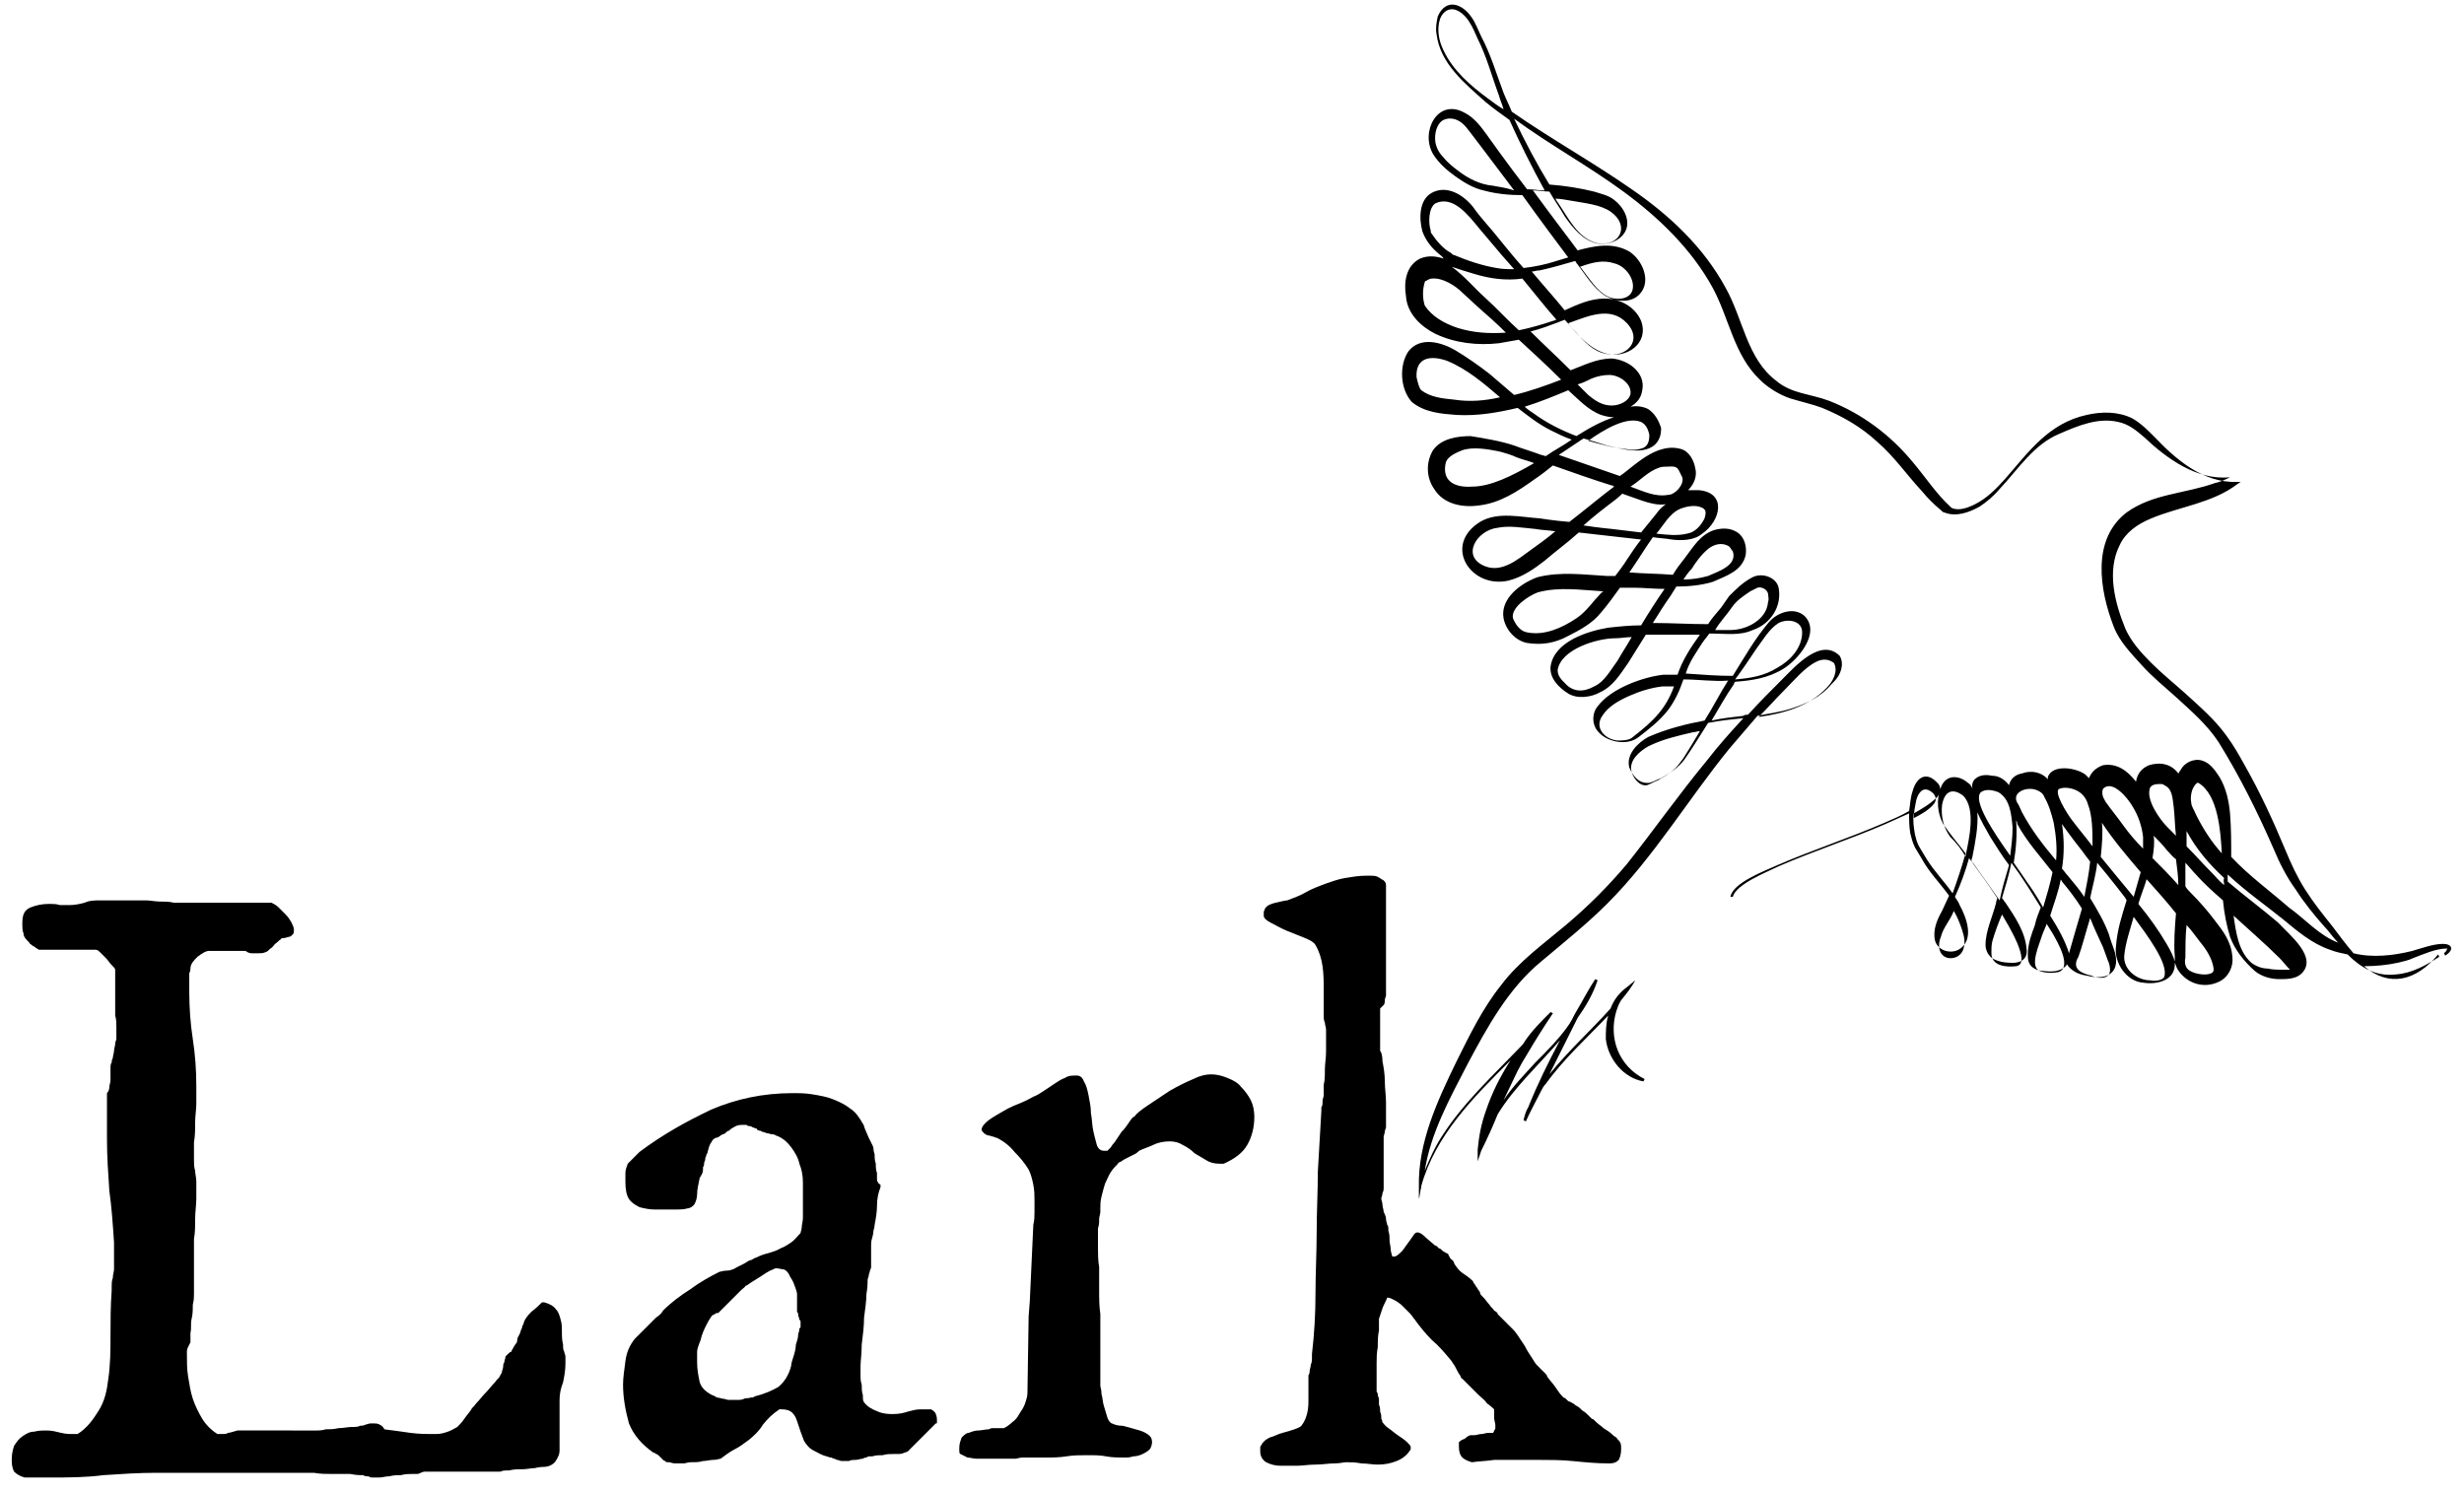
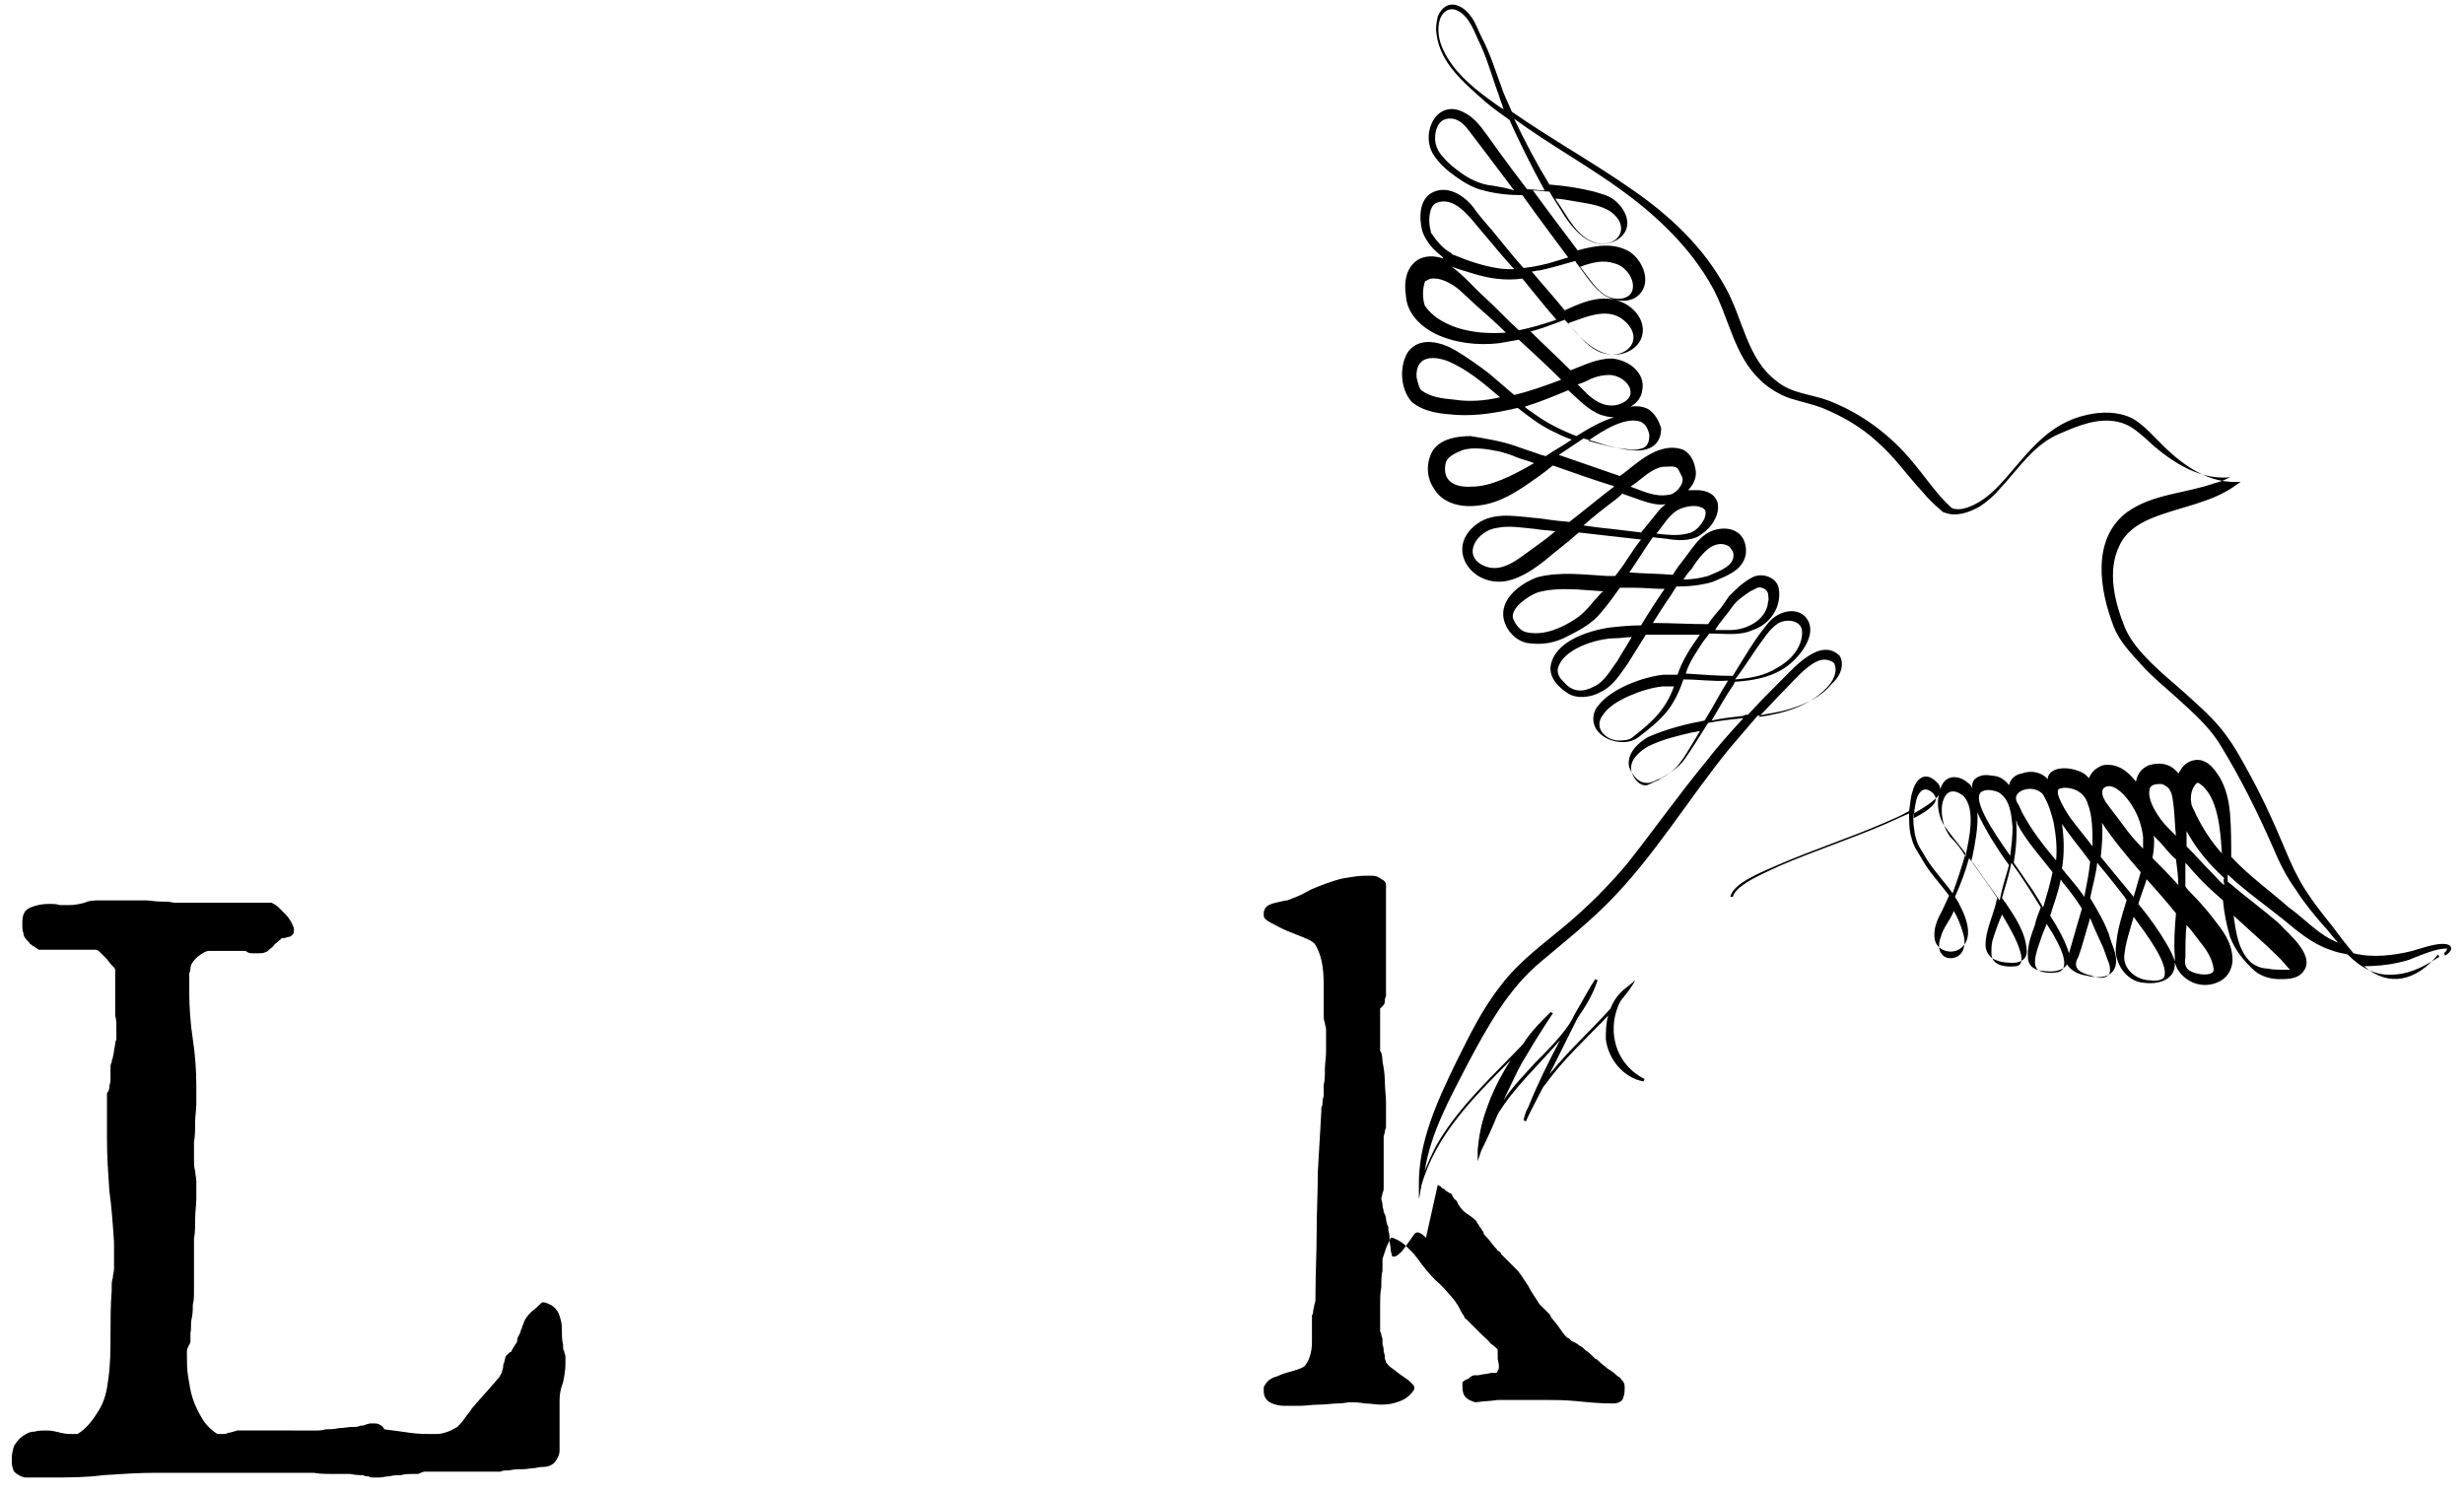
<svg xmlns="http://www.w3.org/2000/svg" version="1.1" id="Layer_1" x="0px" y="0px" viewBox="0 0 209.6 127" style="enable-background:new 0 0 209.6 127;" xml:space="preserve">
  <path d="M1,124.1c0-0.4,0.1-0.8,0.2-1.1c0.2-0.3,0.4-0.6,0.7-0.8c0.3-0.2,0.6-0.4,1-0.4c0.4-0.1,0.7-0.1,1.1-0.1  c0.4,0,0.8,0.1,1.2,0.2c0.4,0.1,0.7,0.1,1.1,0.1h0.3c0.8-0.5,1.3-1.2,1.8-2c0.5-0.8,0.7-1.7,0.8-2.6c0.2-1.3,0.2-2.6,0.2-3.8  c0-1.2,0-2.5,0.1-3.8c0-0.1,0-0.2,0-0.4c0-0.2,0-0.4,0.1-0.7c0-0.3,0.1-0.5,0.1-0.7c0-0.2,0-0.3,0-0.4v-1.9c-0.1-1.5-0.2-3-0.4-4.4  c-0.1-1.5-0.2-2.9-0.2-4.4v-3.9c0.1-0.1,0.2-0.3,0.2-0.5c0-0.2,0.1-0.4,0.1-0.6c0-0.2,0-0.4,0-0.5c0-0.2,0-0.3,0-0.5  c0-0.2,0-0.4,0.1-0.5c0-0.1,0-0.2,0.1-0.4c0-0.2,0.1-0.4,0.1-0.6c0-0.2,0.1-0.4,0.1-0.6s0.1-0.3,0.1-0.4v-0.4c0-0.1,0-0.3,0-0.6  c0-0.3,0-0.7-0.1-1c0-0.4,0-0.7,0-1.1c0-0.3,0-0.5,0-0.6v-2.2c0-0.1-0.1-0.2-0.3-0.4c-0.2-0.2-0.3-0.4-0.5-0.6  c-0.2-0.2-0.4-0.4-0.5-0.5c-0.2-0.2-0.3-0.2-0.4-0.2H3.3c-0.1-0.1-0.2-0.1-0.3-0.2c-0.1-0.1-0.2-0.1-0.3-0.2  c-0.1-0.1-0.2-0.1-0.2-0.2c-0.3-0.3-0.5-0.5-0.5-0.8c-0.1-0.2-0.1-0.5-0.1-0.9c0-0.7,0.2-1.1,0.7-1.3c0.5-0.2,1-0.3,1.6-0.3  c0.3,0,0.6,0,0.9,0.1C5.4,77,5.7,77,5.9,77c0.5,0,0.9-0.1,1.3-0.2c0.4-0.2,0.9-0.2,1.3-0.2c0,0,0.1,0,0.2,0c0.1,0,0.3,0,0.4,0  c0.2,0,0.4,0,0.5,0c0.2,0,0.3,0,0.4,0c0.1,0,0.3,0,0.4,0s0.4,0,0.5,0c0.2,0,0.3,0,0.5,0c0.2,0,0.3,0,0.3,0c0.1,0,0.3,0,0.7,0  s0.8,0.1,1.2,0.1c0.4,0,0.8,0,1.2,0.1c0.4,0,0.6,0,0.7,0h7.6c0.2,0.1,0.4,0.2,0.6,0.4c0.2,0.2,0.4,0.4,0.6,0.6  c0.2,0.2,0.4,0.5,0.5,0.7c0.1,0.2,0.2,0.4,0.2,0.6c0,0.2,0,0.3-0.1,0.4c-0.1,0.1-0.2,0.2-0.3,0.2s-0.3,0.1-0.4,0.1  c-0.1,0-0.3,0-0.3,0.1c-0.2,0.1-0.3,0.3-0.5,0.4c-0.1,0.1-0.2,0.3-0.4,0.4c-0.1,0.1-0.3,0.3-0.4,0.3c-0.2,0.1-0.4,0.1-0.6,0.1  c-0.2,0-0.4,0-0.6,0c-0.2,0-0.4-0.1-0.5-0.2h-3.1c-0.3,0-0.6,0.2-1,0.5c-0.3,0.3-0.6,0.6-0.6,1c0,0.1,0,0.2-0.1,0.4  c0,0.2,0,0.4,0,0.6s0,0.4,0,0.6c0,0.2,0,0.3,0,0.4c0,1.3,0.1,2.7,0.3,4c0.2,1.3,0.3,2.6,0.3,4v0.5c0,0.1,0,0.5,0,1  c0,0.5-0.1,1-0.1,1.6c0,0.6,0,1.1-0.1,1.7c0,0.5,0,0.8,0,1c0,0,0,0.2,0,0.5c0,0.3,0,0.6,0.1,0.9c0,0.3,0.1,0.6,0.1,0.9  c0,0.3,0,0.4,0,0.5c0,0.1,0,0.5,0,1c0,0.5-0.1,1.1-0.1,1.7c0,0.6,0,1.2-0.1,1.7c0,0.5,0,0.9,0,1v3.7c0,0.2,0,0.5-0.1,0.9  c0,0.4,0,0.8-0.1,1.2s0,0.8-0.1,1.2c0,0.4,0,0.6,0,0.8c0,0-0.1,0.2-0.2,0.4c-0.1,0.2-0.1,0.3-0.1,0.4v0.3c0,0.6,0,1.2,0.1,1.8  c0.1,0.6,0.2,1.3,0.4,1.9c0.2,0.6,0.5,1.2,0.8,1.7c0.3,0.5,0.8,1,1.3,1.3h0.3c0.3,0,0.5,0,0.6-0.1c0.2,0,0.4-0.1,0.8-0.2H27  c0.1,0,0.4,0,0.7-0.1c0.3,0,0.7,0,1.1-0.1c0.4,0,0.8-0.1,1.1-0.1c0.3,0,0.6,0,0.7-0.1c0.1,0,0.3,0,0.5-0.1c0.3-0.1,0.4-0.1,0.4-0.1  h0.3c0.2,0,0.3,0,0.5,0.1c0.2,0.1,0.3,0.2,0.4,0.4c0.8,0.1,1.5,0.2,2.2,0.3c0.7,0.1,1.4,0.1,2.2,0.1c0.4,0,0.7-0.1,1-0.2  c0.3-0.1,0.6-0.3,0.8-0.4c0.2-0.2,0.4-0.4,0.6-0.7c0.2-0.3,0.4-0.5,0.6-0.8c0-0.1,0.2-0.2,0.4-0.5c0.3-0.3,0.5-0.6,0.8-0.9  c0.3-0.3,0.5-0.6,0.8-0.9c0.2-0.3,0.4-0.4,0.4-0.5c0.1-0.2,0.2-0.3,0.2-0.4c0-0.1,0.1-0.3,0.1-0.4c0-0.1,0-0.3,0.1-0.4  c0-0.2,0.1-0.3,0.1-0.5c0,0,0.1-0.1,0.2-0.2c0.1-0.1,0.2-0.2,0.3-0.2c0-0.1,0.1-0.2,0.2-0.4c0.1-0.2,0.2-0.3,0.2-0.3  c0,0,0.1-0.1,0.1-0.3c0-0.2,0.1-0.3,0.2-0.5c0.1-0.2,0.1-0.4,0.2-0.5c0-0.2,0.1-0.3,0.1-0.3c0.1-0.4,0.3-0.7,0.7-1.1  c0.4-0.3,0.7-0.6,0.9-0.8h0.2c0.4,0.1,0.8,0.3,1,0.6c0.2,0.2,0.3,0.5,0.4,0.9c0.1,0.3,0.1,0.7,0.1,1c0,0.4,0,0.7,0.1,1.1  c0,0,0,0.1,0,0.2c0,0.1,0,0.2,0.1,0.4c0,0.1,0.1,0.3,0.1,0.4c0,0.1,0,0.2,0,0.2v0.4c0,0.6-0.1,1.1-0.2,1.6c-0.2,0.5-0.3,1-0.3,1.5  v4.3c0,0.4-0.2,0.7-0.4,1c-0.2,0.2-0.5,0.4-1,0.4c-0.1,0-0.3,0-0.7,0.1c-0.3,0-0.7,0.1-1.1,0.1c-0.4,0-0.7,0-1.1,0.1  c-0.3,0-0.6,0-0.7,0.1h-6.4c-0.1,0-0.2,0-0.4,0.1c-0.2,0.1-0.3,0.1-0.3,0.1c0,0-0.2,0-0.5,0c-0.2,0-0.5,0-0.9,0.1  c-0.3,0-0.6,0-1,0.1c-0.3,0-0.6,0.1-0.8,0.1h-0.5c0,0-0.1,0-0.2,0c-0.1,0-0.2-0.1-0.3-0.1c-0.1,0-0.3,0-0.4-0.1c-0.1,0-0.2,0-0.2,0  c-0.1,0-0.4,0-0.9-0.1c-0.5,0-1,0-1.5,0c-0.5,0-1.1,0-1.6-0.1c-0.5,0-0.9,0-1.1,0h-0.8c-0.3,0-0.9,0-1.7,0c-0.8,0-1.7,0-2.6,0  c-1,0-1.9,0-2.9,0c-1,0-1.8,0-2.6,0h-1.7c-1.5,0-3,0.1-4.5,0.2c-1.5,0.2-3,0.2-4.5,0.2H2.1c-0.4-0.1-0.7-0.3-0.9-0.5  C1,124.8,1,124.5,1,124.1z" />
-   <path d="M66,107.9c-0.1,0-0.2,0.1-0.5,0.2c-0.2,0.1-0.5,0.3-0.8,0.5c-0.3,0.2-0.5,0.3-0.8,0.5c-0.3,0.2-0.4,0.3-0.5,0.3  c0,0.1-0.2,0.2-0.4,0.4c-0.2,0.2-0.5,0.5-0.8,0.8c-0.3,0.3-0.5,0.5-0.7,0.7c-0.2,0.2-0.4,0.4-0.4,0.4c-0.1,0-0.2,0-0.3,0.1l-0.2,0.1  c-0.1,0.1-0.3,0.4-0.5,0.8c-0.2,0.4-0.4,0.8-0.5,1.3c-0.2,0.5-0.3,0.8-0.3,1c0,0.2,0,0.5,0,0.9c0,0.6,0.1,1.1,0.2,1.6  c0.1,0.5,0.5,0.9,1.1,1.2c0.1,0,0.2,0.1,0.4,0.2c0.2,0,0.4,0.1,0.5,0.1c0.2,0,0.3,0.1,0.5,0.1c0.1,0,0.2,0,0.3,0c0.1,0,0.3,0,0.4,0  c0.2,0,0.4,0,0.6-0.1s0.4,0,0.5-0.1c0.2,0,0.3,0,0.4-0.1c0.8-0.2,1.5-0.5,2-0.8c0.5-0.4,0.9-1,1.1-1.8c0-0.2,0.1-0.5,0.2-0.8  c0.1-0.3,0.2-0.7,0.2-1c0.1-0.3,0.2-0.6,0.2-0.9c0.1-0.3,0.1-0.4,0.1-0.5c0,0,0.1,0,0.1-0.1c0-0.1,0-0.2,0-0.2c0-0.1,0-0.1,0-0.2  c0-0.1,0-0.2-0.1-0.2c0-0.2-0.1-0.3-0.1-0.4c0-0.1,0-0.2-0.1-0.3c0-0.1,0-0.2,0-0.2v-1.3c0-0.2-0.1-0.4-0.2-0.7  c-0.1-0.3-0.2-0.5-0.4-0.8c-0.1-0.3-0.3-0.5-0.5-0.6C66.5,108,66.3,107.9,66,107.9z M53,117.8c0-0.6,0.1-1.2,0.2-2  c0.1-0.8,0.4-1.4,0.8-1.9c0,0,0.1-0.1,0.3-0.3c0.2-0.2,0.4-0.4,0.7-0.7c0.3-0.3,0.5-0.5,0.8-0.8c0.3-0.2,0.5-0.4,0.6-0.6  c0.7-0.7,1.5-1.3,2.3-1.8c0.8-0.6,1.7-1.1,2.5-1.5c0.1,0,0.3-0.1,0.6-0.1c0.3,0,0.5-0.1,0.5-0.1c0.1,0,0.2-0.1,0.4-0.2  c0.2-0.1,0.4-0.2,0.6-0.3c0.2-0.1,0.4-0.3,0.6-0.3c0.2-0.1,0.3-0.2,0.4-0.2c0.4-0.2,0.7-0.3,1.1-0.4c0.3-0.1,0.7-0.2,1-0.4  c0.3-0.1,0.6-0.3,0.9-0.5c0.3-0.2,0.5-0.5,0.8-0.8c0-0.1,0.1-0.3,0.1-0.5c0-0.2,0.1-0.5,0.1-0.8c0-0.3,0-0.6,0-0.8  c0-0.3,0-0.5,0-0.6c0-0.5,0-1.1,0-1.6c0-0.6-0.1-1.1-0.3-1.6c-0.1-0.5-0.4-1-0.7-1.4c-0.3-0.4-0.7-0.8-1.3-1c0,0-0.1-0.1-0.3-0.1  c-0.2,0-0.3-0.1-0.5-0.1c-0.2-0.1-0.4-0.1-0.5-0.2c-0.2,0-0.3-0.1-0.3-0.1c0,0,0-0.1-0.1-0.1c-0.1,0-0.2-0.1-0.3-0.1  c-0.1-0.1-0.2-0.1-0.3-0.1c-0.1,0-0.2-0.1-0.2-0.1h-0.2c-0.3,0-0.5,0-0.7,0.1c-0.2,0.1-0.4,0.2-0.6,0.4c-0.1,0-0.2,0.1-0.3,0.2  c-0.1,0.1-0.3,0.1-0.4,0.2c-0.1,0.1-0.3,0.2-0.4,0.2c-0.1,0-0.1,0.1-0.2,0.1c0,0-0.1,0.1-0.2,0.3c-0.1,0.1-0.1,0.2-0.2,0.4  c0,0.1-0.1,0.3-0.1,0.4c0,0.1-0.1,0.2-0.1,0.2c0,0,0,0.1-0.1,0.3c0,0.1,0,0.2-0.1,0.4c0,0.1,0,0.3-0.1,0.4c0,0.1,0,0.2,0,0.2  c0,0.1,0,0.2-0.1,0.4c-0.1,0.2-0.2,0.3-0.2,0.4c-0.1,0.5-0.2,0.9-0.2,1.3c0,0.3-0.1,0.6-0.2,0.8c-0.1,0.2-0.4,0.4-0.6,0.4  c-0.3,0.1-0.7,0.1-1.3,0.1c-0.5,0-1,0-1.5,0c-0.5,0-0.9-0.1-1.3-0.2c-0.4-0.2-0.7-0.4-0.9-0.7c-0.2-0.3-0.3-0.8-0.3-1.4  c0-0.3,0-0.5,0-0.8c0-0.3,0.1-0.5,0.2-0.8c0,0,0.1-0.1,0.2-0.2c0.1-0.1,0.2-0.2,0.3-0.3c0.1-0.1,0.2-0.2,0.3-0.3  c0.1-0.1,0.2-0.2,0.2-0.2c2-1.5,4-2.6,6.1-3.6c2.1-0.9,4.4-1.4,6.9-1.4c0.6,0,1.1,0,1.7,0.1c0.6,0.1,1.2,0.2,1.7,0.4  c0.5,0.2,1,0.4,1.5,0.8c0.5,0.3,0.8,0.8,1.1,1.3c0.1,0.1,0.1,0.3,0.2,0.5c0.1,0.2,0.2,0.5,0.3,0.7c0.1,0.2,0.2,0.4,0.3,0.6  c0.1,0.2,0.1,0.3,0.1,0.3c0,0.1,0,0.2,0.1,0.5c0,0.3,0,0.5,0.1,0.8c0,0.3,0,0.5,0.1,0.8c0,0.2,0,0.4,0,0.5c0,0.1,0,0.2,0.1,0.3  c0,0.1,0.1,0.1,0.2,0.2c0,0,0,0.1,0,0.2v0c0,0,0,0,0,0c-0.2,0.5-0.3,1-0.3,1.6c0,0.5-0.1,1.1-0.2,1.6c0,0,0,0.2-0.1,0.5  c0,0.3-0.1,0.5-0.1,0.6c0,0-0.1,0.2-0.1,0.6c0,0.4,0,0.7,0,1.1c0,0.4,0,0.6,0,0.8c0,0,0,0.1-0.1,0.3c0,0.1-0.1,0.3-0.1,0.4  c0,0.1-0.1,0.3-0.1,0.4c0,0.1,0,0.2,0,0.2c0,0.1,0,0.4-0.1,1c0,0.6-0.1,1.2-0.2,2c0,0.7-0.1,1.5-0.2,2.3c0,0.8-0.1,1.4-0.1,1.8v0.3  c0,0.1,0,0.3,0,0.5c0,0.3,0,0.5,0.1,0.8c0,0.3,0,0.6,0.1,0.9c0,0.3,0,0.5,0.1,0.6c0.3,0.4,0.7,0.6,1.2,0.8c0.5,0.2,0.9,0.2,1.3,0.2  c0.5,0,0.9-0.1,1.2-0.2c0.4-0.1,0.7-0.2,1.1-0.2c0,0,0.2,0,0.4,0c0.3,0,0.4,0,0.5,0c0.2,0.1,0.4,0.3,0.4,0.4  c0.1,0.2,0.1,0.4,0.1,0.6c0,0,0,0.1,0,0.1c0,0.1,0,0.1-0.1,0.1l-2.4,2.4l-0.3,0.1c-0.2,0.1-0.4,0.1-0.4,0.1c-0.1,0-0.2,0-0.5,0  c-0.3,0-0.6,0-0.9,0.1c-0.3,0-0.6,0-0.9,0.1c-0.3,0-0.4,0-0.5,0.1c0,0-0.2,0-0.3,0.1c-0.2,0-0.4,0.1-0.6,0.1c-0.2,0-0.4,0-0.6,0.1  c-0.2,0-0.3,0-0.3,0c0,0-0.1,0-0.3,0c-0.1,0-0.3-0.1-0.4-0.1c-0.2-0.1-0.3-0.1-0.5-0.2c-0.2,0-0.3-0.1-0.4-0.1  c-0.4-0.1-0.7-0.3-1.1-0.5c-0.4-0.2-0.6-0.5-0.8-0.8c-0.1-0.3-0.2-0.5-0.3-0.8c-0.1-0.3-0.2-0.6-0.3-0.9c-0.1-0.3-0.2-0.5-0.4-0.7  c-0.2-0.2-0.5-0.3-0.9-0.3c0,0,0,0-0.1,0c0,0,0,0,0,0h-0.1c-0.6,0.4-1,0.8-1.4,1.3c-0.3,0.5-0.7,0.9-1.2,1.3  c-0.4,0.3-0.8,0.6-1.2,0.8c-0.4,0.2-0.8,0.5-1.2,0.8c-0.1,0-0.3,0.1-0.6,0.1c-0.3,0-0.6,0.1-0.9,0.1c-0.3,0.1-0.6,0.1-1,0.1  c-0.3,0-0.5,0.1-0.6,0.1c-0.1,0-0.2,0-0.3,0c-0.2,0-0.3,0-0.5,0c-0.2,0-0.4-0.1-0.5-0.1c-0.2,0-0.3,0-0.3-0.1c0,0-0.1,0-0.2-0.1  c-0.1-0.1-0.2-0.2-0.3-0.3c-0.1-0.1-0.2-0.2-0.3-0.2c-0.1-0.1-0.1-0.1-0.2-0.1c-1-0.7-1.7-1.5-2.1-2.5C53.2,120,53,118.9,53,117.8z" />
-   <path d="M81.6,123.2c0-0.4,0.1-0.6,0.2-0.9c0.2-0.2,0.4-0.4,0.6-0.4c0.3-0.1,0.5-0.2,0.8-0.2c0.3,0,0.6-0.1,0.9-0.1  c0,0,0.2-0.1,0.3-0.1c0.2,0,0.4,0,0.6,0c0.2,0,0.4,0,0.4,0c0.2-0.1,0.5-0.3,0.7-0.5c0.3-0.2,0.5-0.5,0.6-0.7  c0.2-0.3,0.4-0.6,0.5-0.9c0.1-0.3,0.2-0.6,0.2-0.9l0.1-6.5l0.1-1.3l0.3-6.5c0.1-0.4,0.1-0.8,0.1-1.1c0-0.3,0-0.7,0-1  c0-0.4,0-0.8-0.1-1.3c-0.1-0.5-0.2-0.9-0.4-1.3c-0.3-0.5-0.7-1-1.2-1.5c-0.4-0.5-0.9-0.9-1.5-1.2c0,0-0.1,0-0.3-0.1  c-0.1,0-0.3-0.1-0.4-0.1c-0.1,0-0.3-0.1-0.4-0.2c-0.1-0.1-0.2-0.2-0.2-0.3c0-0.2,0.2-0.5,0.6-0.8c0.4-0.3,0.8-0.5,1.3-0.8  c0.5-0.3,1-0.5,1.5-0.7c0.5-0.2,0.8-0.4,1-0.5c0.3-0.1,0.6-0.3,0.9-0.5c0.3-0.2,0.6-0.4,0.9-0.6c0.3-0.2,0.6-0.4,0.9-0.5  c0.3-0.2,0.6-0.2,1-0.2c0.3,0,0.5,0.2,0.6,0.5c0.2,0.3,0.3,0.7,0.4,1.2c0.1,0.5,0.2,1,0.2,1.5c0.1,0.5,0.1,1.1,0.2,1.5  c0.1,0.5,0.2,0.8,0.3,1.2c0.1,0.3,0.3,0.5,0.6,0.5c0.2,0,0.3,0,0.3,0c0,0,0.1-0.1,0.3-0.3c0,0,0.1-0.2,0.3-0.4  c0.2-0.3,0.4-0.6,0.6-0.9c0.3-0.3,0.5-0.6,0.7-0.9c0.2-0.3,0.3-0.4,0.4-0.4c0.2-0.3,0.6-0.6,1.2-1c0.6-0.4,1.2-0.8,1.8-1.2  c0.7-0.4,1.3-0.7,2-1c0.6-0.3,1.1-0.4,1.5-0.4c0.5,0,0.9,0.1,1.4,0.3c0.5,0.2,0.9,0.4,1.2,0.8c0.3,0.3,0.6,0.7,0.8,1.1  c0.2,0.4,0.3,0.9,0.3,1.4c0,0.9-0.2,1.7-0.6,2.4c-0.4,0.7-1.1,1.2-2,1.6h-0.4c-0.4,0-0.8-0.1-1.1-0.3c-0.3-0.2-0.7-0.4-1-0.6  c-0.3-0.3-0.6-0.5-1-0.7c-0.3-0.2-0.7-0.3-1.1-0.3c-0.5,0-1,0.1-1.4,0.3c-0.4,0.2-0.8,0.3-1.2,0.5c-0.1,0.1-0.2,0.2-0.4,0.3  c-0.2,0.1-0.4,0.2-0.6,0.3c-0.2,0.1-0.4,0.2-0.5,0.3c-0.2,0.1-0.3,0.1-0.3,0.2c-0.2,0.2-0.4,0.4-0.6,0.7c-0.2,0.3-0.3,0.6-0.5,1  c-0.1,0.3-0.2,0.7-0.3,1.1c-0.1,0.4-0.1,0.7-0.1,1c0,0,0,0.1,0,0.3c0,0.2-0.1,0.4-0.1,0.6c0,0.3,0,0.5-0.1,0.8c0,0.2,0,0.4,0,0.5  v0.2c0,0.2,0,0.5,0,1c0,0.5,0,1,0.1,1.6c0,0.6,0,1.3,0,2c0,0.7,0,1.3,0.1,2c0,0.6,0,1.2,0,1.6c0,0.5,0,0.8,0,0.9v3.6  c0,0.1,0.1,0.3,0.1,0.7c0.1,0.3,0.1,0.7,0.2,1c0.1,0.3,0.2,0.7,0.3,1c0.1,0.3,0.3,0.5,0.4,0.5c0.2,0.1,0.5,0.2,0.9,0.2  c0.4,0.1,0.8,0.2,1.1,0.3c0.4,0.1,0.7,0.2,1,0.4c0.3,0.2,0.4,0.4,0.4,0.7c0,0.2-0.1,0.5-0.2,0.6c-0.2,0.2-0.4,0.3-0.6,0.4  c-0.2,0.1-0.5,0.2-0.8,0.2c-0.3,0.1-0.5,0.1-0.7,0.1c-0.5,0-1.1,0-1.6-0.1c-0.5-0.1-1-0.1-1.6-0.1c-0.6,0-1.2,0-1.8,0.1  c-0.6,0.1-1.2,0.1-1.8,0.1h-0.1c0,0-0.1,0-0.3,0c-0.1,0-0.3,0-0.4,0c-0.1,0-0.3,0-0.4,0c-0.1,0-0.2,0-0.2,0c-0.1,0-0.2,0-0.5,0  c-0.3,0-0.5,0.1-0.6,0.1H84c-0.3,0-0.6,0-0.9,0c-0.3,0-0.6-0.1-0.8-0.1c-0.2-0.1-0.4-0.2-0.6-0.3C81.6,123.7,81.6,123.5,81.6,123.2z  " />
-   <path d="M121.3,105.3c-0.2-0.2-0.7-0.7-1-0.3c-0.4,0.6-0.8,1.1-1,1.4c-0.3,0.3-0.5,0.5-0.7,0.5h-0.1c0,0-0.1,0-0.1-0.1  c0-0.1-0.1-0.3-0.1-0.5c0-0.3-0.1-0.5-0.1-0.8c0-0.3,0-0.5-0.1-0.8c0-0.3,0-0.4-0.1-0.5c0-0.1-0.1-0.3-0.1-0.5  c0-0.2-0.1-0.4-0.2-0.6c0-0.2-0.1-0.4-0.1-0.6c0-0.2-0.1-0.4-0.1-0.5v-0.1c0,0,0.1-0.2,0.1-0.4c0.1-0.2,0.1-0.3,0.1-0.4  c0-0.2,0-0.4,0-0.8v-2.5c0-0.4,0-0.7,0-0.9c0,0,0-0.1,0-0.2l0.1-0.4c0-0.2,0.1-0.3,0.1-0.4c0-0.1,0-0.2,0-0.2v-0.8  c0-0.2,0-0.5,0-1.1c0-0.6-0.1-1.2-0.1-1.8c0-0.6-0.1-1.2-0.2-1.7c0-0.5-0.1-0.8-0.2-0.9v-3.6c0.1-0.1,0.2-0.2,0.3-0.3  c0.1-0.1,0.1-0.3,0.1-0.4c0-0.2,0.1-0.3,0.1-0.4c0-0.1,0-0.2,0-0.3v-9.1c0-0.2-0.1-0.3-0.2-0.4c-0.2-0.1-0.3-0.2-0.5-0.3  c-0.2-0.1-0.4-0.1-0.6-0.1c-0.2,0-0.3,0-0.4,0c-0.6,0-1.2,0.1-1.8,0.2c-0.6,0.1-1.1,0.3-1.7,0.5c-0.5,0.2-1.1,0.4-1.6,0.7  c-0.5,0.3-1.1,0.5-1.6,0.7c-0.2,0-0.5,0.1-1,0.2c-0.4,0.1-0.7,0.2-0.9,0.5c0,0.1-0.1,0.2-0.1,0.3c0,0.1,0,0.2,0,0.3  c0,0.2,0.2,0.4,0.6,0.6c0.4,0.2,0.9,0.5,1.4,0.7c0.5,0.2,1,0.4,1.5,0.6c0.5,0.2,0.8,0.4,0.9,0.6c0.3,0.5,0.5,1.1,0.6,1.8  c0.1,0.7,0.1,1.3,0.1,2c0,0.2,0,0.4,0,0.6c0,0.2,0,0.4,0,0.6c0,0.1,0,0.2,0,0.3c0,0.1,0,0.2,0,0.3c0,0.1,0,0.2,0,0.4  c0,0.2,0,0.4,0.1,0.6c0,0.2,0.1,0.4,0.1,0.6c0,0.2,0,0.3,0,0.3v0.3c0,0.3,0,0.7,0,1.3c0,0.5-0.1,1-0.1,1.5c0,0.5,0,0.9-0.1,1.3  c0,0.4,0,0.6,0,0.6c0,0,0,0.1,0,0.3c0,0.1-0.1,0.3-0.1,0.5c0,0.2,0,0.4-0.1,0.5c0,0.1,0,0.2,0,0.3c-0.1,1.7-0.2,3.4-0.3,5.2  c0,1.7-0.1,3.4-0.1,5.2c0,1.7-0.1,3.4-0.1,5.2c0,1.7-0.1,3.4-0.3,5.1c0,0,0,0.2,0,0.3c0,0.2,0,0.4-0.1,0.6c0,0.2-0.1,0.4-0.1,0.6  c0,0.2-0.1,0.3-0.1,0.3c0,0.3,0,0.6,0,1c0,0.3,0,0.6,0,1c0,0.4,0,0.8-0.1,1.2c-0.1,0.4-0.2,0.7-0.5,1.1c-0.1,0.1-0.3,0.2-0.6,0.3  c-0.3,0.1-0.6,0.2-1,0.3c-0.4,0.1-0.7,0.3-1.1,0.4c-0.4,0.2-0.6,0.4-0.8,0.8v0.4c0,0.4,0.2,0.7,0.5,0.9c0.4,0.2,0.8,0.3,1.2,0.3h0.5  c0.1,0,0.4,0,0.9,0c0.5,0,1-0.1,1.6-0.1c0.6,0,1.1-0.1,1.6-0.1c0.5,0,0.8-0.1,1-0.1c0.4,0,0.8,0,1.3,0.1c0.5,0,0.9,0.1,1.4,0.1  c0.6,0,1.1-0.1,1.6-0.3c0.5-0.2,0.9-0.5,1.2-1v-0.2c0-0.1-0.1-0.2-0.3-0.4c-0.2-0.2-0.5-0.4-0.8-0.6c-0.3-0.2-0.5-0.4-0.8-0.6  c-0.3-0.2-0.4-0.4-0.5-0.5c0,0,0-0.1-0.1-0.3c0-0.2,0-0.4-0.1-0.6c0-0.2,0-0.4-0.1-0.6v-0.3c0,0,0-0.1,0-0.2l-0.1-0.3  c0-0.1,0-0.2-0.1-0.3c0-0.1,0-0.2,0-0.2v-1.3c0-0.2,0-0.5,0-0.9c0-0.4,0-0.9,0.1-1.4c0-0.5,0-1,0.1-1.4c0-0.5,0-0.8,0-1  c0.1-0.3,0.2-0.6,0.3-0.9c0.1-0.3,0.3-0.6,0.4-0.9h0.1c0.1,0,0.3,0.1,0.5,0.2c0.2,0.1,0.5,0.3,0.7,0.5c0.2,0.2,0.4,0.4,0.6,0.6  c0.2,0.2,0.3,0.4,0.4,0.5c0.5,0.7,1,1.3,1.5,1.8c0.6,0.5,1.1,1.1,1.6,1.7c0,0,0.1,0.1,0.2,0.3c0.1,0.1,0.2,0.3,0.3,0.5  c0.1,0.2,0.2,0.4,0.3,0.5c0.1,0.2,0.1,0.3,0.2,0.3c0.1,0.1,0.3,0.3,0.5,0.5l0.8,0.8c0.3,0.3,0.6,0.5,0.8,0.8  c0.3,0.2,0.5,0.4,0.6,0.5c0,0.1,0,0.2,0,0.3c0,0.1,0,0.3,0,0.5l0.1,0.5c0,0.1,0,0.2,0,0.3c0,0,0,0.1-0.1,0.2c0,0.1-0.1,0.2-0.1,0.2  c-0.1,0-0.2,0-0.4,0c-0.2,0-0.4,0.1-0.6,0.1c-0.2,0-0.4,0.1-0.6,0.1c-0.2,0-0.3,0-0.3,0c-0.1,0-0.3,0.1-0.5,0.3  c-0.3,0.1-0.4,0.2-0.5,0.3c0,0,0,0.1,0,0.2c0,0.1,0,0.1,0,0.2c0,0.4,0.1,0.7,0.3,0.9c0.2,0.2,0.5,0.3,0.8,0.4  c0.7-0.1,1.3-0.1,1.9-0.2h3.7c1,0,2,0,3,0.1c1,0.1,2,0.2,3.1,0.2c0.4,0,0.6-0.1,0.8-0.3c0.1-0.2,0.2-0.5,0.2-0.9  c0-0.3,0-0.5-0.1-0.6c0-0.1-0.2-0.2-0.3-0.4c0,0-0.2-0.1-0.4-0.3c-0.2-0.2-0.4-0.3-0.7-0.5c-0.2-0.2-0.4-0.3-0.6-0.5  c-0.2-0.2-0.3-0.3-0.4-0.3c0,0-0.1-0.1-0.3-0.3c-0.1-0.1-0.3-0.3-0.5-0.4c-0.2-0.2-0.3-0.3-0.5-0.4c-0.2-0.1-0.2-0.2-0.3-0.2  c0,0-0.1-0.1-0.4-0.2c-0.2-0.2-0.3-0.3-0.4-0.3c-0.3-0.3-0.5-0.6-0.7-0.9c-0.2-0.3-0.5-0.6-0.7-0.9c0,0,0-0.1-0.1-0.2  c-0.1-0.1-0.2-0.2-0.3-0.3c-0.1-0.1-0.2-0.2-0.3-0.3l-0.2-0.2c-0.1-0.1-0.2-0.3-0.4-0.6c-0.2-0.3-0.4-0.6-0.6-1  c-0.2-0.3-0.4-0.6-0.6-0.9c-0.2-0.3-0.3-0.4-0.4-0.5l-1.3-1.3c0-0.1-0.1-0.2-0.3-0.3c-0.1-0.2-0.3-0.3-0.4-0.5  c-0.2-0.2-0.3-0.4-0.5-0.6c-0.2-0.2-0.3-0.3-0.3-0.4c0,0,0-0.1-0.1-0.2c-0.1-0.1-0.1-0.2-0.2-0.3c-0.1-0.1-0.1-0.2-0.2-0.3  c-0.1-0.1-0.1-0.2-0.1-0.2c-0.3-0.3-0.6-0.5-0.9-0.7c-0.3-0.2-0.5-0.5-0.7-0.8c0-0.1-0.1-0.3-0.3-0.4c-0.1-0.2-0.2-0.3-0.2-0.4  c0,0-0.1-0.1-0.2-0.1c-0.1-0.1-0.2-0.1-0.3-0.2c-0.1-0.1-0.2-0.2-0.3-0.2c-0.1-0.1-0.2-0.2-0.2-0.2c0,0-0.1,0-0.2-0.1L121.3,105.3z" />
+   <path d="M121.3,105.3c-0.2-0.2-0.7-0.7-1-0.3c-0.4,0.6-0.8,1.1-1,1.4c-0.3,0.3-0.5,0.5-0.7,0.5h-0.1c0,0-0.1,0-0.1-0.1  c0-0.1-0.1-0.3-0.1-0.5c0-0.3-0.1-0.5-0.1-0.8c0-0.3,0-0.5-0.1-0.8c0-0.3,0-0.4-0.1-0.5c0-0.1-0.1-0.3-0.1-0.5  c0-0.2-0.1-0.4-0.2-0.6c0-0.2-0.1-0.4-0.1-0.6c0-0.2-0.1-0.4-0.1-0.5v-0.1c0,0,0.1-0.2,0.1-0.4c0.1-0.2,0.1-0.3,0.1-0.4  c0-0.2,0-0.4,0-0.8v-2.5c0-0.4,0-0.7,0-0.9c0,0,0-0.1,0-0.2l0.1-0.4c0-0.2,0.1-0.3,0.1-0.4c0-0.1,0-0.2,0-0.2v-0.8  c0-0.2,0-0.5,0-1.1c0-0.6-0.1-1.2-0.1-1.8c0-0.6-0.1-1.2-0.2-1.7c0-0.5-0.1-0.8-0.2-0.9v-3.6c0.1-0.1,0.2-0.2,0.3-0.3  c0.1-0.1,0.1-0.3,0.1-0.4c0-0.2,0.1-0.3,0.1-0.4c0-0.1,0-0.2,0-0.3v-9.1c0-0.2-0.1-0.3-0.2-0.4c-0.2-0.1-0.3-0.2-0.5-0.3  c-0.2-0.1-0.4-0.1-0.6-0.1c-0.2,0-0.3,0-0.4,0c-0.6,0-1.2,0.1-1.8,0.2c-0.6,0.1-1.1,0.3-1.7,0.5c-0.5,0.2-1.1,0.4-1.6,0.7  c-0.5,0.3-1.1,0.5-1.6,0.7c-0.2,0-0.5,0.1-1,0.2c-0.4,0.1-0.7,0.2-0.9,0.5c0,0.1-0.1,0.2-0.1,0.3c0,0.1,0,0.2,0,0.3  c0,0.2,0.2,0.4,0.6,0.6c0.4,0.2,0.9,0.5,1.4,0.7c0.5,0.2,1,0.4,1.5,0.6c0.5,0.2,0.8,0.4,0.9,0.6c0.3,0.5,0.5,1.1,0.6,1.8  c0.1,0.7,0.1,1.3,0.1,2c0,0.2,0,0.4,0,0.6c0,0.2,0,0.4,0,0.6c0,0.1,0,0.2,0,0.3c0,0.1,0,0.2,0,0.3c0,0.1,0,0.2,0,0.4  c0,0.2,0,0.4,0.1,0.6c0,0.2,0.1,0.4,0.1,0.6c0,0.2,0,0.3,0,0.3v0.3c0,0.3,0,0.7,0,1.3c0,0.5-0.1,1-0.1,1.5c0,0.5,0,0.9-0.1,1.3  c0,0.4,0,0.6,0,0.6c0,0,0,0.1,0,0.3c0,0.1-0.1,0.3-0.1,0.5c0,0.2,0,0.4-0.1,0.5c0,0.1,0,0.2,0,0.3c-0.1,1.7-0.2,3.4-0.3,5.2  c0,1.7-0.1,3.4-0.1,5.2c0,1.7-0.1,3.4-0.1,5.2c0,0,0,0.2,0,0.3c0,0.2,0,0.4-0.1,0.6c0,0.2-0.1,0.4-0.1,0.6  c0,0.2-0.1,0.3-0.1,0.3c0,0.3,0,0.6,0,1c0,0.3,0,0.6,0,1c0,0.4,0,0.8-0.1,1.2c-0.1,0.4-0.2,0.7-0.5,1.1c-0.1,0.1-0.3,0.2-0.6,0.3  c-0.3,0.1-0.6,0.2-1,0.3c-0.4,0.1-0.7,0.3-1.1,0.4c-0.4,0.2-0.6,0.4-0.8,0.8v0.4c0,0.4,0.2,0.7,0.5,0.9c0.4,0.2,0.8,0.3,1.2,0.3h0.5  c0.1,0,0.4,0,0.9,0c0.5,0,1-0.1,1.6-0.1c0.6,0,1.1-0.1,1.6-0.1c0.5,0,0.8-0.1,1-0.1c0.4,0,0.8,0,1.3,0.1c0.5,0,0.9,0.1,1.4,0.1  c0.6,0,1.1-0.1,1.6-0.3c0.5-0.2,0.9-0.5,1.2-1v-0.2c0-0.1-0.1-0.2-0.3-0.4c-0.2-0.2-0.5-0.4-0.8-0.6c-0.3-0.2-0.5-0.4-0.8-0.6  c-0.3-0.2-0.4-0.4-0.5-0.5c0,0,0-0.1-0.1-0.3c0-0.2,0-0.4-0.1-0.6c0-0.2,0-0.4-0.1-0.6v-0.3c0,0,0-0.1,0-0.2l-0.1-0.3  c0-0.1,0-0.2-0.1-0.3c0-0.1,0-0.2,0-0.2v-1.3c0-0.2,0-0.5,0-0.9c0-0.4,0-0.9,0.1-1.4c0-0.5,0-1,0.1-1.4c0-0.5,0-0.8,0-1  c0.1-0.3,0.2-0.6,0.3-0.9c0.1-0.3,0.3-0.6,0.4-0.9h0.1c0.1,0,0.3,0.1,0.5,0.2c0.2,0.1,0.5,0.3,0.7,0.5c0.2,0.2,0.4,0.4,0.6,0.6  c0.2,0.2,0.3,0.4,0.4,0.5c0.5,0.7,1,1.3,1.5,1.8c0.6,0.5,1.1,1.1,1.6,1.7c0,0,0.1,0.1,0.2,0.3c0.1,0.1,0.2,0.3,0.3,0.5  c0.1,0.2,0.2,0.4,0.3,0.5c0.1,0.2,0.1,0.3,0.2,0.3c0.1,0.1,0.3,0.3,0.5,0.5l0.8,0.8c0.3,0.3,0.6,0.5,0.8,0.8  c0.3,0.2,0.5,0.4,0.6,0.5c0,0.1,0,0.2,0,0.3c0,0.1,0,0.3,0,0.5l0.1,0.5c0,0.1,0,0.2,0,0.3c0,0,0,0.1-0.1,0.2c0,0.1-0.1,0.2-0.1,0.2  c-0.1,0-0.2,0-0.4,0c-0.2,0-0.4,0.1-0.6,0.1c-0.2,0-0.4,0.1-0.6,0.1c-0.2,0-0.3,0-0.3,0c-0.1,0-0.3,0.1-0.5,0.3  c-0.3,0.1-0.4,0.2-0.5,0.3c0,0,0,0.1,0,0.2c0,0.1,0,0.1,0,0.2c0,0.4,0.1,0.7,0.3,0.9c0.2,0.2,0.5,0.3,0.8,0.4  c0.7-0.1,1.3-0.1,1.9-0.2h3.7c1,0,2,0,3,0.1c1,0.1,2,0.2,3.1,0.2c0.4,0,0.6-0.1,0.8-0.3c0.1-0.2,0.2-0.5,0.2-0.9  c0-0.3,0-0.5-0.1-0.6c0-0.1-0.2-0.2-0.3-0.4c0,0-0.2-0.1-0.4-0.3c-0.2-0.2-0.4-0.3-0.7-0.5c-0.2-0.2-0.4-0.3-0.6-0.5  c-0.2-0.2-0.3-0.3-0.4-0.3c0,0-0.1-0.1-0.3-0.3c-0.1-0.1-0.3-0.3-0.5-0.4c-0.2-0.2-0.3-0.3-0.5-0.4c-0.2-0.1-0.2-0.2-0.3-0.2  c0,0-0.1-0.1-0.4-0.2c-0.2-0.2-0.3-0.3-0.4-0.3c-0.3-0.3-0.5-0.6-0.7-0.9c-0.2-0.3-0.5-0.6-0.7-0.9c0,0,0-0.1-0.1-0.2  c-0.1-0.1-0.2-0.2-0.3-0.3c-0.1-0.1-0.2-0.2-0.3-0.3l-0.2-0.2c-0.1-0.1-0.2-0.3-0.4-0.6c-0.2-0.3-0.4-0.6-0.6-1  c-0.2-0.3-0.4-0.6-0.6-0.9c-0.2-0.3-0.3-0.4-0.4-0.5l-1.3-1.3c0-0.1-0.1-0.2-0.3-0.3c-0.1-0.2-0.3-0.3-0.4-0.5  c-0.2-0.2-0.3-0.4-0.5-0.6c-0.2-0.2-0.3-0.3-0.3-0.4c0,0,0-0.1-0.1-0.2c-0.1-0.1-0.1-0.2-0.2-0.3c-0.1-0.1-0.1-0.2-0.2-0.3  c-0.1-0.1-0.1-0.2-0.1-0.2c-0.3-0.3-0.6-0.5-0.9-0.7c-0.3-0.2-0.5-0.5-0.7-0.8c0-0.1-0.1-0.3-0.3-0.4c-0.1-0.2-0.2-0.3-0.2-0.4  c0,0-0.1-0.1-0.2-0.1c-0.1-0.1-0.2-0.1-0.3-0.2c-0.1-0.1-0.2-0.2-0.3-0.2c-0.1-0.1-0.2-0.2-0.2-0.2c0,0-0.1,0-0.2-0.1L121.3,105.3z" />
  <path d="M201.1,82.2c1,0,2-0.1,2.9-0.3c0.4-0.1,0.9-0.2,1.3-0.4c0.8-0.3,1.9-0.8,2.8-0.8c0,0,0.1,0,0.1,0c0,0,0,0,0,0  c0,0-0.1,0.1-0.1,0.2c-0.1,0.1-0.1,0.1-0.2,0.2l0.1,0.2c0.8-0.5,0.6-1-0.2-1c-0.8,0-1.9,0.4-2.6,0.6c-1.6,0.4-3.4,0.6-5,0.2  c-0.6-0.7-1.2-1.5-1.8-2.3c-0.8-1-1.6-2-2.3-3.1c-0.7-1.1-1.2-2.2-1.7-3.4c-1-2.4-2.1-4.8-3.4-7.1c-0.5-0.9-1-1.8-1.6-2.6  c-1-1.4-2.3-2.5-3.5-3.6c-1-0.9-2-1.7-2.9-2.6c-0.9-0.9-1.7-1.8-2.2-2.9c-0.9-2.2-1.6-4.9-0.5-7.1c0.5-1.1,1.5-1.8,2.7-2.3  c2.4-1,5.2-1.3,7.3-2.9l0.3-0.2l-0.3,0c-2.9,0.1-5.2-1.9-7.1-3.9c-0.5-0.5-1.1-1.1-1.8-1.5c-1.2-0.6-2.6-0.6-3.9-0.3  c-3.2,0.7-4.9,3.1-6.9,5.4c-0.8,0.9-1.6,1.7-2.6,2.2c-0.6,0.3-1.4,0.6-2,0.3c0,0-0.1-0.1-0.1-0.1c-1.2-1.1-2.1-2.5-3.2-3.8  c-1.9-2.3-4.3-4.1-7.1-5.2c-1.6-0.6-3.2-0.6-4.5-1.7c-2.5-1.9-2.8-5.2-4.3-7.9c-1.9-3.5-4.8-6.2-8-8.4c-3.3-2.3-6.9-4.3-10.2-6.6  c-0.2-0.5-0.5-1.1-0.7-1.6c-0.6-1.6-1.1-3.3-1.9-4.8c-0.2-0.4-0.5-1.2-0.8-1.6c-0.8-1.2-2.2-1.7-2.9-0.1c0,0,0.1,0,0.1,0l-0.1,0  c-0.1,0.5-0.2,1-0.1,1.5c0.3,2.5,2.4,4.2,4.2,5.8c0.6,0.5,1.3,1,2,1.5c0.9,2,1.9,4,3,6c-0.5,0-1-0.1-1.5-0.1  c-1.7-2.2-3.4-4.6-3.4-4.6c-0.5-0.7-1.1-1.5-1.9-1.9c-2.3-1.3-3.8,1.6-2.7,3.5c0.5,0.8,1.2,1.4,1.9,1.9c0.7,0.5,1.5,1,2.4,1.2  c1.1,0.3,2.2,0.4,3.3,0.4c1.5,2.1,3,4.1,3.9,5.3c-0.3,0.1-0.7,0.2-1,0.3c-0.9,0.3-1.9,0.5-2.8,0.6c-0.9-1-1.6-1.9-2.1-2.5  c-0.7-0.9-1.5-1.7-2.2-2.7c-0.8-1-2.2-1.9-3.5-1.2c-1.1,0.6-1.1,2.2-0.8,3.3c0.3,0.8,0.8,1.4,1.4,1.9c0.1,0.1,0.3,0.2,0.4,0.4  c-0.6-0.2-1.3-0.3-2,0c-1.2,0.6-1.4,2-1.2,3.2c0.1,1.5,1.3,2.6,2.5,3.2c1.7,0.8,3.6,1,5.4,0.8c0.6-0.1,1.1-0.2,1.7-0.3  c1.2,1.1,2.5,2.3,3.6,3.4c-1.3,0.5-2.7,1-4,1.3c-0.7-0.6-1.4-1.2-2.1-1.8c-0.9-0.7-1.9-1.4-2.9-2c-1.2-0.7-3-1.2-4,0.1  c-0.8,1.2-0.7,3.2,0.3,4.3c1.1,0.9,2.5,1,3.8,1.1c1.8,0.1,3.5-0.2,5.2-0.6c0.9,0.7,1.8,1.4,2.8,1.9c0.6,0.3,1.2,0.6,1.8,0.8  c-0.7,0.5-1.5,0.9-2.2,1.4c-0.1,0-0.3-0.1-0.4-0.1c-0.5-0.2-1.8-0.6-2.3-0.8c-1.2-0.4-2.5-0.6-3.7-0.8c-1.1,0-2.5,0.2-3.2,1.2  c-0.6,1-0.6,2.3,0.1,3.3c0.8,1.3,2.4,1.6,3.8,1.4c1.8-0.2,3.3-1.2,4.7-2.2c0.6-0.4,1.1-0.8,1.6-1.2c1.7,0.6,3.4,1.2,5,1.7  c0.1,0,0.1,0,0.2,0.1c-1.2,0.9-2.5,2-3.8,3c-1.3-0.1-2.5-0.3-2.5-0.3c-1.6-0.1-3.6-0.6-5.1,0.3c-3.2,2-0.8,5.7,2.4,5  c1.2-0.3,2.2-1,3.1-1.7c0.8-0.7,1.9-1.5,2.9-2.4c1.7,0.2,3.6,0.4,5.3,0.6c-0.4,0.5-0.8,1.1-1.2,1.7c-0.3,0.5-0.7,1-1,1.4  c-0.2,0-0.5,0-0.7,0c-1.9-0.1-3.9-0.4-5.9,0.1c-1.4,0.5-3.2,1.8-2.9,3.5c0.2,1,1,1.9,2,2.1c1.3,0.2,2.4,0,3.5-0.6  c1-0.5,2.1-1.1,2.8-2c0.6-0.7,1.1-1.4,1.6-2.1c0.4,0,0.8,0,1.2,0c0.8,0,1.7,0.1,2.6,0.1c-0.7,1-1.4,2.1-2,3.1  c-0.9,0-1.9,0.1-2.8,0.2c-1.8,0.3-4.6,1.2-4.9,3.3c-0.1,1,0.7,1.8,1.5,2.3c0.8,0.5,2,0.3,2.7-0.1c1.1-0.5,1.7-1.5,2.4-2.5  c0.5-0.8,1-1.6,1.5-2.4c1.5,0,3.1,0,4.6,0c-0.8,1.1-1.5,2.2-1.9,3.4c0,0,0,0,0,0c-0.4,0-0.8,0-1.2,0c-1.8,0.2-4.5,1.2-5.6,2.7  c-0.5,0.6-0.5,1.6,0.1,2.2c0.7,0.8,2.4,1.2,3.4,0.4c0.9-0.7,1.8-1.4,2.5-2.3c0.6-0.8,1-1.7,1.3-2.6c1.3,0,2.6,0.2,3.8,0.1  c0,0,0,0,0,0c-0.7,1.1-1.3,2.3-2,3.4c-1.6,0.3-3.2,0.7-4.8,1.4c-0.9,0.5-1.9,1.5-1.6,2.6c0.3,0.7,0.8,1.4,1.7,1.3  c0.4-0.1,0.7-0.3,1-0.4c0.7-0.4,1.5-0.9,2-1.6c0.7-1,1.3-2,2-3.1c1-0.2,2-0.3,3-0.4c-1.1,1.2-2.1,2.3-3.1,3.6  c-2.4,2.9-4.5,5.9-6.8,8.8c-1.6,1.9-3.3,3.6-5.2,5.2c-1.9,1.6-4,3.1-5.5,5.1c-1.6,2-2.7,4.3-3.8,6.5c-1.6,3.3-3.3,6.9-3.2,10.7  c0,0,0,1,0,1c0.1-0.3,0.1-0.7,0.2-1l0,0c0,0,0-0.1,0-0.1c1.2-4.3,4.4-7.5,7.6-10.7c-0.9,1.4-1.6,2.8-2.1,4.3  c-0.4,1.1-0.6,2.2-0.7,3.3c0,0.3,0,0.7,0,1l0.3-0.9c0,0,0,0,0,0c0.5-1,1-2.1,1.4-3.1c1.4-2.3,3.5-4.2,5.3-6.3  c-1,1.9-1.9,3.7-2.7,5.7c-0.2,0.3-0.3,0.7-0.4,1.1l0.2,0.1c0.3-0.7,0.8-1.6,1.3-2.6c0.1-0.2,0.2-0.4,0.4-0.6  c1.5-2.1,3.5-3.9,5.3-5.8c-0.2,0.7-0.2,1.4-0.2,2c0.2,1.7,1.5,3.3,3.2,3.6l0.1-0.2c-2.2-1.1-3.1-3.5-2.4-5.8  c0.1-0.3,0.2-0.6,0.4-0.9c0.4-0.5,0.9-1.1,1.2-1.7l-0.6,0.5c-0.7,0.5-1.2,1.1-1.5,1.9c-1.7,1.9-3.6,3.6-5.2,5.6  c0.9-1.8,1.8-3.6,2.4-4.8c0.7-1,1.3-2,1.7-3.2l-0.2-0.1c-0.6,0.9-1.1,1.9-1.7,2.9c-0.2,0.4-0.4,0.8-0.7,1.2c-0.8,1.1-1.8,2.1-2.7,3  c-0.9,1-1.9,2-2.7,3.2c0.4-0.8,0.8-1.7,1.2-2.5c0.2-0.4,0.6-1.1,0.8-1.4c0.7-1.2,1.4-2.3,2.2-3.5c0,0,0,0,0,0l-0.2-0.1  c-0.8,0.8-1.6,1.6-2.2,2.5c-0.1,0.2-0.2,0.3-0.4,0.5c-2.3,2.4-4.8,4.7-6.6,7.5c-0.6,0.9-1.1,2-1.5,3c0.5-3.2,2.1-6.1,3.6-9  c1.7-3.2,3.5-6.5,6.3-8.8c1.9-1.6,3.9-3.2,5.6-4.9c4-4,6.9-8.9,10.4-13.2c0.6-0.7,1.8-2.1,2.4-2.8c0.9-0.2,1.9-0.3,2.8-0.6  c1.3-0.4,2.6-1,3.5-2.1l0.2-0.2c0.6-0.6,0.9-1.5,0.5-2.2c-1.6-1.6-3.8,0.9-4.9,2c-1,1-2,2-2.9,3c-0.1,0-0.3,0-0.4,0.1  c-0.9,0.1-1.8,0.2-2.7,0.4c0.6-1,1.2-2.1,1.9-3.1c0-0.1,0.1-0.2,0.1-0.2c1.4-0.1,2.8-0.3,4.1-1.1c1.3-0.8,3.2-3.1,1.8-4.5  c-0.9-0.8-2.3-0.3-3,0.5c-1.2,1.4-2.1,3-3.1,4.6c-1.3,0-2.6-0.1-4-0.2c0.3-1,0.9-1.8,1.4-2.6c0.2-0.3,0.4-0.5,0.6-0.8  c0.1,0,0.2,0,0.3,0c1.1,0,2.3,0.2,3.4-0.3c1.5-0.5,2.5-2,2.2-3.6c-0.2-0.9-1.4-1.3-2.2-0.9c-0.8,0.4-1.4,1-2,1.6  c-0.2,0.3-0.5,0.7-0.7,1c-0.4,0.5-0.8,0.9-1.1,1.4c-1.6,0-3.1-0.1-4.7-0.1c0.5-0.8,1-1.6,1.5-2.3c0.2-0.3,0.3-0.5,0.5-0.8  c1,0,2.1-0.1,3.1-0.4c1.1-0.5,2.5-0.9,2.8-2.3c0.1-0.7-0.1-1.5-0.7-1.9c-0.6-0.4-1.3-0.4-2-0.2c-1.2,0.4-1.8,1.5-2.5,2.4  c-0.4,0.5-0.7,0.9-1,1.4c-1.2-0.1-2.5-0.1-3.7-0.2c0.7-1,1.3-2,2-3c0.6,0.1,1.1,0.1,1.6,0.2c0.8,0.1,1.9,0.1,2.6-0.5  c1.6-1.1,2.1-3.5-0.3-3.7c-0.3,0-0.6,0-0.9,0c0.5-0.5,0.8-1.2,0.6-1.9c-0.1-0.6-0.5-1.4-1.2-1.6c-0.7-0.2-1.3-0.1-1.9,0.1  c-1.1,0.4-2,1.2-2.9,1.9c-0.1,0.1-0.3,0.2-0.4,0.3c-1.7-0.6-3.5-1.2-5.2-1.8c0.6-0.4,1.2-0.8,1.8-1.2c0.1-0.1,0.2-0.1,0.3-0.2  c0.7,0.2,1.4,0.4,2,0.6c1.3,0.3,3.6,1,4.4-0.5c0.2-0.4,0.2-0.7,0.2-1c-0.2-0.6-0.5-1.2-1.1-1.6c-0.4-0.2-0.9-0.3-1.5-0.2  c0.5-0.3,0.9-0.7,1-1.4c0.3-1.5-1.2-2.6-2.6-2.7c-1.3,0-2.4,0.6-3.5,1c0,0,0,0,0,0c-1.1-1.1-2.3-2.2-3.4-3.3  c0.8-0.2,1.6-0.5,2.4-0.8c0.2-0.1,0.3-0.1,0.5-0.2c0.3,0.3,0.5,0.6,0.7,0.8c0.8,0.9,1.7,1.8,2.9,2.1c1.7,0.4,3.6-0.9,2.9-2.8  c-0.5-1.2-1.8-1.9-3.1-1.9c-1.2,0-2.3,0.5-3.4,1c-0.8-1-1.8-2.1-2.8-3.3c0.2,0,0.4-0.1,0.7-0.1c0.9-0.2,2-0.5,3-0.8  c0.1,0.2,0.2,0.3,0.2,0.3c0.7,0.9,1.3,2,2.4,2.7c0.9,0.5,2.2,0.6,2.9-0.2c1-1.1,0.2-2.9-0.9-3.6c-1.4-0.8-2.9-0.5-4.4-0.1  c-0.5-0.7-1.9-2.5-3.8-5.1c0.5,0,1,0.1,1.4,0.1c0.4,0.7,0.9,1.4,1.3,2.1c0.7,1,1.5,2,2.7,2.3c0.9,0.2,2.1-0.2,2.5-1.1  c0.4-0.9-0.2-2-1-2.6c-0.5-0.4-1.1-0.5-1.7-0.7c-1.2-0.3-2.5-0.5-3.8-0.6c-1.1-1.8-2.1-3.7-3-5.6c3,2.2,6.3,4,9.3,6.2  c3,2.2,5.8,4.9,7.6,8.2c1.4,2.6,1.8,5.7,4,7.8c0.7,0.7,1.7,1.3,2.6,1.6c1,0.3,1.9,0.5,2.7,0.8c1.7,0.7,3.3,1.6,4.7,2.9  c1.4,1.2,2.5,2.8,3.8,4.2c0.5,0.6,1,1.1,1.6,1.6c0.1,0.1,0.2,0.2,0.3,0.2c1,0.4,2.1,0,3-0.5c0.6-0.4,1.2-0.9,1.7-1.5  c1.6-1.7,2.9-3.8,5.1-4.7c1.6-0.7,3.3-1.4,5-1c0.9,0.2,1.5,0.7,2.2,1.3c1.9,1.8,4.5,3.7,7.3,3.4c-0.4,0.2-0.8,0.4-1.3,0.5  c-2.5,0.9-5.3,0.9-7.5,2.5c-3,2.3-2.3,6.6-1.1,9.7c0.5,1.3,1.5,2.3,2.4,3.3c0.9,1,1.9,1.8,2.9,2.7c1.3,1.2,2.6,2.3,3.6,3.8  c1.8,2.9,3.3,5.9,4.7,9.1c0.5,1.2,1.1,2.4,1.9,3.5c0.7,1.1,1.6,2.2,2.4,3.1c0.4,0.4,0.7,0.9,1.2,1.4c0,0,0,0,0,0  c-1.6-0.6-2.8-2-4.2-3c-1.6-1.4-3.4-2.7-4.9-4.3c0-1.2,0-2.4-0.1-3.7c-0.1-1-0.3-2.1-0.9-3.1c-0.4-0.6-0.8-1.2-1.5-1.4  c-0.7-0.2-1.5,0.2-1.8,0.8c-0.1,0.1-0.1,0.2-0.2,0.3c-0.6-0.8-1.5-1-2.5-0.7c-0.7,0.3-1,0.8-1.1,1.4c-0.7-0.9-1.6-1.6-2.8-1.4  c-0.6,0.2-1,0.6-1.2,1.1c-0.1-0.1-0.2-0.2-0.3-0.3c-0.8-0.6-2.8-0.9-3.2,0.2c0,0.1,0,0.1,0,0.2c-0.5-0.6-1.4-0.8-2.2-0.5  c-0.6,0.1-1,0.5-1.1,1c-0.3-0.4-0.8-0.8-1.4-0.8c-0.5-0.1-1-0.1-1.4,0.2c-0.3,0.2-0.4,0.6-0.3,0.9c-0.1-0.2-0.2-0.4-0.4-0.5  c-0.8-0.7-1.9-0.7-2.3,0.4c-0.4,1-0.3,2.2,0.2,3.1c0.6,0.9,1.3,1.7,1.9,2.5c-0.3,1.1-0.7,2.3-1.1,3.4c-0.7-1-1.5-1.8-2.2-2.9l-0.6-1  c-0.2-0.3-0.3-0.7-0.4-1.1c-0.1-0.6-0.2-1.2-0.1-1.8c0.7-0.4,1.4-0.8,2-1.4c0.3-0.4,0.4-0.9-0.1-1.3c-0.9-0.9-1.7-0.3-2,0.8  c-0.2,0.6-0.2,1.1-0.3,1.7c-0.7,0.4-1.4,0.7-2.1,1c-3,1.3-6.1,2.3-9.1,3.6c-1.1,0.5-3.8,1.5-4,2.7l0.2,0c0.3-1.1,2.9-2.1,3.9-2.6  c3-1.3,6.1-2.3,9.1-3.6c0.7-0.3,1.3-0.6,2-0.9c0,0.6,0,1.1,0.1,1.7c0.1,0.4,0.2,0.8,0.4,1.2l0.6,1c0.6,1.1,1.5,2,2.3,3.1  c-0.2,0.4-0.4,0.9-0.6,1.3c-0.4,0.7-0.8,1.6-0.6,2.5c0.2,0.8,1.2,1.2,2,0.8c1.4-0.8,0.7-2.7,0.1-3.8c-0.1-0.3-0.3-0.5-0.4-0.7  c0.5-1.1,0.9-2.2,1.2-3.3c0,0,0,0,0,0c0.8,1.1,1.6,2.2,2.4,3.4c0,0.1-0.1,0.2-0.1,0.4c-0.3,1.2-0.9,2.4-0.9,3.6c0,0.5,0.3,1,0.7,1.2  c0.4,0.2,0.9,0.3,1.3,0.3c0.8,0.1,1.6-0.2,1.5-1.1c-0.1-1.5-1-2.8-1.8-4c-0.1-0.1-0.2-0.3-0.3-0.4c0.3-1,0.6-2,0.8-3  c0.9,1.2,1.7,2.5,2.5,3.8c-0.2,0.5-0.4,1-0.5,1.5c-0.3,0.8-0.6,1.6-0.6,2.5c0,0.2,0,0.5,0.1,0.7c0.2,0.5,0.8,0.7,1.2,0.7  c0.7,0.1,1.5,0.1,2-0.5c0,0,0,0,0-0.1c0.3,0.5,0.9,0.9,1.7,1c1.9,0.5,3-0.4,2.3-2.3c-0.1-0.3-0.3-0.8-0.4-1.2  c-0.4-1.1-1-2.1-1.6-3.1c0.2-1,0.5-2,0.6-3c1.1,1.3,2.4,3,2.4,3c0,0.1,0.1,0.1,0.1,0.2c-0.4,1.3-0.8,2.5-0.9,3.9  c-0.2,1.4,0.9,3,2.3,3.1c1.2,0.2,2.8-0.2,2.7-1.7c0.1,0.2,0.1,0.3,0.2,0.5c0.7,1.2,2.2,1.8,3.6,1.1c0.8-0.4,1.2-1.3,1.1-2.1  c-0.1-1.3-0.8-2.2-1.5-3.1c-0.6-0.8-1.3-1.6-2-2.3c-0.2-0.2-0.4-0.4-0.5-0.6c0-0.7,0-1.3,0-2c0.3,0.3,0.6,0.7,0.9,1  c0.7,0.8,1.5,1.5,2.3,2.2c0.1,1.1,0.3,2.1,0.6,3.1c0.4,1.1,1.2,2.1,2.1,2.9c0.6,0.5,1.4,0.7,2.1,0.7c0.6,0,1.3,0,1.8-0.4  c1.6-1.4-1-3.4-1.9-4.4c-1.4-1.2-2.9-2.3-4.3-3.5c0-0.2,0-0.4,0-0.6c1.5,1.4,3.2,2.6,4.7,3.8c1.2,1,2.5,2.1,4,2.6  c0.5,0.2,1,0.3,1.5,0.4c1.1,1.1,2.4,1.9,4.1,1.7c1.4-0.1,2.6-0.8,3.7-1.5l-0.1-0.2C205.5,83.5,203.2,84,201.1,82.2L201.1,82.2z   M151.8,58.7c0.8-0.8,1.7-1.9,2.7-2.4c0.6-0.3,1.1-0.2,1.5,0.1c0.4,0.7-0.1,1.6-0.6,2.1l0.1,0.1c0,0-0.1-0.1-0.1-0.1  c-1.5,1.6-3.7,2.2-5.8,2.5C150.3,60.3,151,59.5,151.8,58.7L151.8,58.7z M143.2,64.5l-0.3,0.4c-0.5,0.7-1.2,1.1-1.9,1.5  c-0.3,0.1-0.6,0.3-0.9,0.4c-0.6,0.1-1.1-0.5-1.3-1.1c-0.3-1,0.7-1.8,1.4-2.2c1.2-0.6,2.5-0.9,3.8-1.2c0.2,0,0.4-0.1,0.6-0.1  C144.2,62.9,143.7,63.7,143.2,64.5L143.2,64.5z M149.4,55.2c0.6-0.8,1.1-1.7,1.9-2.2c0.8-0.4,2-0.2,2,0.8c0,1.3-1,2.4-2.1,3  c-1.1,0.7-2.3,0.9-3.6,1C148.2,57,148.8,56.1,149.4,55.2L149.4,55.2z M138.9,62.7c-0.3,0.3-0.9,0.3-1.3,0.3c-1.1-0.1-2-1.1-1.3-2.1  c0.5-0.8,1.4-1.3,2.3-1.7c0.9-0.4,1.9-0.7,2.8-0.8c0.3,0,0.7,0,1,0C141.7,60.3,140.7,61.3,138.9,62.7L138.9,62.7z M147.3,51.7  c0.4-0.6,1-1,1.6-1.4c0.2-0.1,0.4-0.2,0.6-0.3c0.3-0.1,0.8,0.1,0.9,0.5c0,0.2,0.1,0.5,0,0.7c-0.1,1.5-1.8,2.4-3.2,2.4  c-0.4,0-0.9,0-1.3,0C146.3,52.9,146.9,52.3,147.3,51.7L147.3,51.7z M137.6,56.2c-0.6,0.8-1.1,1.8-2,2.2c-0.9,0.5-1.8,0.5-2.5-0.3  c-0.3-0.3-0.6-0.6-0.6-1.1c0.3-1.8,3.4-2.7,4.9-2.7c0.5,0,0.9-0.1,1.4-0.1C138.4,54.9,138,55.5,137.6,56.2L137.6,56.2z M145.3,46.7  c0.5-0.4,1.2-0.6,1.8-0.2c0.1,0.1,0.2,0.3,0.3,0.4c0.4,1.2-1.2,1.7-2.1,2.1c-0.7,0.2-1.4,0.3-2.1,0.3c0.2-0.3,0.4-0.6,0.7-0.9  C144.2,47.9,144.7,47.2,145.3,46.7L145.3,46.7z M135.7,51c-0.5,0.6-1,1.2-1.6,1.6c-1.2,0.8-2.7,1.5-4.2,1.2c-0.6-0.1-1-0.7-1.2-1.2  c-0.2-0.9,1.3-1.9,2.1-2.2c1.8-0.5,3.7-0.2,5.5-0.1c0,0,0,0,0.1,0C136.2,50.4,136,50.7,135.7,51L135.7,51z M130.2,46.8  c-1.1,0.8-2.4,1.9-3.8,1.4c-2.2-0.8-0.8-3.1,1-3.3c1-0.2,2.1,0,3.2,0.1c0.5,0.1,1.1,0.1,1.7,0.2C131.6,45.8,130.9,46.3,130.2,46.8  L130.2,46.8z M137.1,45c0,0-1.1-0.1-2.4-0.3c0.9-0.8,1.8-1.5,2.6-2.1c0,0,0.4-0.3,0.7-0.6c0.6,0.2,1.1,0.4,1.7,0.6  c0.6,0.2,1.3,0.4,2,0.3c-0.3,0.2-0.6,0.5-0.8,0.8c-0.4,0.5-0.9,1.1-1.3,1.6L137.1,45L137.1,45z M144.8,43.2c0.4,0.2,0.3,0.5,0.2,0.9  c-0.3,0.6-0.8,1.2-1.5,1.3c-0.8,0.2-1.7,0.1-2.6,0c0.6-0.7,1.1-1.7,2-2.1C143.4,43.1,144.2,42.9,144.8,43.2L144.8,43.2z M141.1,39.8  c0.2-0.1,0.5-0.1,0.7-0.1c0.4,0,0.8-0.1,1,0.3c0.1,0.2,0.2,0.4,0.3,0.6c0.2,0.6-0.6,1.5-1.2,1.5c-1.1,0.2-2.1-0.3-3.2-0.7  C139.5,40.9,140.2,40.1,141.1,39.8L141.1,39.8z M125.2,41.4c-1.5,0.1-2.6-0.5-2.2-2.1c0.2-0.5,0.9-0.8,1.4-1  c0.9-0.3,2.1-0.1,3.1,0.1c0.4,0.1,1.1,0.3,1.5,0.5c0.5,0.2,1,0.3,1.5,0.5C128.6,40.5,126.8,41.4,125.2,41.4z M123.7,34  c-1-0.1-2-0.2-2.8-0.8c-0.2-0.2-0.3-0.7-0.4-1.1c-0.1-1.7,1.2-1.9,2.6-1.4c1.7,0.7,3.1,1.9,4.5,3.1C126.3,34.1,125,34.2,123.7,34  L123.7,34z M139.6,35.9c0.4,0.2,0.6,0.6,0.7,1.1c0,0.5-0.1,0.9-0.5,1.1c-0.5,0.2-1,0.2-1.5,0.1c-1.1-0.1-2.1-0.4-3.2-0.7  C136.5,36.5,138.4,35.4,139.6,35.9L139.6,35.9z M134.1,37.1c-1.3-0.5-2.5-1.1-3.6-1.9c-0.3-0.2-0.6-0.4-0.8-0.6  c1.3-0.4,2.5-0.9,3.7-1.4c0.9,0.8,1.7,1.7,2.8,2.1c0.3,0.1,0.7,0.2,1.1,0.2C136.3,35.8,135.2,36.4,134.1,37.1z M135.4,32.2  c0.5-0.2,1-0.3,1.5-0.3c0.8,0,1.9,0.7,1.8,1.6c-0.1,0.6-0.9,1-1.6,1c-0.8,0-1.4-0.4-2-0.9c-0.3-0.3-0.6-0.6-0.9-0.9  C134.6,32.6,135,32.4,135.4,32.2L135.4,32.2z M121.8,19.9c-0.1-0.1-0.1-0.2-0.1-0.3c-0.2-0.6-0.2-1.9,0.4-2.3c1.5-0.7,2.8,1,3.7,2.1  l1.1,1.3c0.4,0.5,1.1,1.3,1.9,2.2c-0.5,0-1,0-1.5-0.1c-1.2-0.2-2.4-0.6-3.6-1.1c-0.1,0-0.2-0.1-0.3-0.2  C122.8,21.2,122.2,20.5,121.8,19.9L121.8,19.9z M124,27.9c-1.2-0.4-2.2-1-2.8-1.9c-0.2-0.6-0.2-1.4,0-2c0-0.1,0.1-0.1,0.1-0.1  c0,0,0,0,0,0c0.2-0.1,0.3-0.2,0.5-0.2c0.9-0.1,2,0.6,2.6,1.2l1.3,1.2c0.8,0.7,1.6,1.4,2.4,2.2C126.6,28.4,125.3,28.3,124,27.9  L124,27.9z M138.4,27.5c1.4,1.5-0.1,3-1.8,2.6c-1.1-0.2-1.9-1.1-2.6-1.9c-0.2-0.2-0.4-0.4-0.6-0.7C135.1,26.9,137,26,138.4,27.5  L138.4,27.5z M132.4,27.2c-0.1,0-0.2,0.1-0.3,0.1c-0.9,0.3-1.9,0.6-2.9,0.8c-1-0.9-1.9-1.9-2.9-2.8c-0.8-0.7-1.7-1.8-2.8-2.6  c0.6,0.2,1.2,0.4,1.9,0.6c1.3,0.4,2.7,0.6,4.1,0.4C130.5,24.9,131.5,26.2,132.4,27.2L132.4,27.2z M137.3,22.4  c0.9,0.2,1.7,1.2,1.6,2.1c-0.1,1-1.4,1.1-2.2,0.7c-0.9-0.5-1.5-1.5-2.2-2.4c0,0-0.1-0.1-0.1-0.1C135.5,22.3,136.4,22.1,137.3,22.4z   M127,15.8c-1.1-0.1-2.1-0.6-3-1.3c-0.4-0.3-0.9-0.7-1.2-1.1c-0.4-0.4-0.6-0.8-0.7-1.3c-0.1-0.7,0.1-1.6,0.7-1.9  c0.7-0.3,1.4,0,1.9,0.6c0.1,0.1,2,2.6,4.1,5.4C128.2,16,127.6,15.9,127,15.8L127,15.8z M133.8,17.1c1.1,0.2,2.3,0.3,3.2,0.9  c1.7,1.2,0.8,3-1.1,2.7c-1.7-0.4-2.5-2.2-3.4-3.5c-0.1-0.1-0.1-0.2-0.2-0.3C132.7,16.9,133.2,17,133.8,17.1z M126.6,8.4  c-1.5-1.1-3-2.4-3.8-4.1c-0.4-0.8-0.6-1.8-0.3-2.7c0.2-0.5,0.6-0.9,1.2-0.8c1.1,0.3,1.6,1.6,2,2.5c0.8,1.6,1.2,3.2,1.8,4.8  c0.1,0.4,0.3,0.8,0.4,1.2C127.4,9,127,8.7,126.6,8.4L126.6,8.4z M164,67.2c0.5,0.2,0.9,0.7,0.5,1.2c-0.4,0.5-1.1,0.9-1.7,1.2  c0-0.5,0.1-1,0.2-1.5C163.1,67.7,163.4,67,164,67.2z M166.9,79.1c0.2,0.6,0.3,1.1,0.1,1.7c-0.2,0.5-0.7,0.8-1.3,0.7  c-0.8-0.2-0.9-1.1-0.6-1.8c0.2-0.8,0.8-1.4,1.1-2.2c0,0,0,0,0,0C166.5,78,166.7,78.5,166.9,79.1z M186.9,66.6c0.1,0,0.1,0,0.1,0  c1.7,1,1.9,4.2,2,6c0,0,0,0,0,0c-0.9-1-1.6-2.1-2.2-3.3c-0.1-0.3-0.4-0.7-0.4-1C186.3,67.8,186.4,67,186.9,66.6z M182.9,67  c0.2-0.3,0.6-0.3,0.9-0.3c0.1,0,0.2,0,0.3,0.1c0.7,0.3,0.7,1.1,0.8,1.8c0.1,0.8,0.1,1.7,0.2,2.5c-0.2-0.2-0.5-0.5-0.7-0.7  C183.7,69.7,182.5,68,182.9,67L182.9,67z M178.9,67.1c0.8-0.8,2.1,0.8,2.5,1.5c0.5,0.8,0.8,1.7,0.9,2.6c0,0.3,0,0.6,0,1  c-0.6-0.6-1.2-1.3-1.7-2c-0.5-0.7-1-1.3-1.5-2c0,0-0.1-0.2-0.1-0.2C178.8,67.7,178.8,67.3,178.9,67.1L178.9,67.1z M175.2,67.1  c0.5-0.2,1.3,0,1.7,0.3c0.3,0.2,0.6,0.6,0.7,1c0.4,1,0.4,2.3,0.4,3.6c-0.6-0.8-1.2-1.5-1.8-2.3C175.9,69.3,174.6,67.3,175.2,67.1  L175.2,67.1z M173.2,67.2c0.3,0.1,0.6,0.3,0.7,0.6c0.4,0.7,0.6,1.4,0.8,2.2c0.2,1.1,0.3,2.2,0.2,3.2c-1.1-1.3-2.1-2.6-2.9-4.1  c-0.1-0.2-0.3-0.7-0.4-0.8C171.1,67.4,172.4,66.9,173.2,67.2L173.2,67.2z M168.5,67.4c0.4-0.3,1-0.2,1.5,0c1,0.6,1.1,1.9,1.2,3  c0,0.8-0.1,1.6-0.2,2.4C169.5,70.7,167.8,68.1,168.5,67.4L168.5,67.4z M165.9,71.2c-0.6-0.8-0.8-1.8-0.7-2.7  c0.2-1.2,0.9-1.5,1.8-0.8c1.1,1.1,0.5,3.7,0.2,5.1c0,0,0,0.1,0,0.1C166.9,72.3,166.4,71.7,165.9,71.2z M170.3,77.8  c0.4,0.7,2.6,4.2,1.2,4.4c-0.8,0.1-2.1,0-2.1-1.1c0-0.4,0-0.8,0.1-1.1C169.7,79.3,170,78.5,170.3,77.8  C170.3,77.7,170.3,77.8,170.3,77.8L170.3,77.8z M170.1,76.6c-0.7-1-1.5-2.1-2.2-3.1c-0.1-0.1-0.2-0.2-0.2-0.3c0-0.1,0.1-0.3,0.1-0.4  c0.2-1,0.5-2.5,0.4-3.7c0.3,0.7,0.7,1.4,1.1,2.1c0.5,0.8,1,1.6,1.6,2.4C170.6,74.6,170.3,75.6,170.1,76.6L170.1,76.6z M172.4,75  c-0.2-0.3-0.6-0.9-1.1-1.6c0.2-1.2,0.3-2.5,0.2-3.6c0.1,0.1,0.1,0.3,0.1,0.3c0.8,1.5,2,2.8,3,4.1c-0.2,1-0.5,2-0.8,3  C173.3,76.3,172.7,75.4,172.4,75L172.4,75z M176,81.1c-0.3-1-0.9-2.1-1.6-3.2c0.3-1,0.7-2,0.9-3.1c0,0.1,0.1,0.1,0.1,0.2  c0.6,0.7,1.2,1.5,1.7,2.3C176.7,78.7,176.3,80,176,81.1L176,81.1z M175.1,82.7c-0.5,0.1-1.1,0.1-1.6-0.1c-0.9-0.4,0-2.3,0.2-3  c0.1-0.3,0.3-0.7,0.4-1c0.2,0.3,0.3,0.5,0.5,0.8C175,80.1,176.3,82.3,175.1,82.7L175.1,82.7z M178.9,80.6c0.1,0.3,0.3,0.8,0.4,1.1  c0.2,0.4,0.3,1.1,0,1.3c-0.3,0.3-1,0.2-1.4,0c-0.9-0.2-1.7-0.6-1.1-1.6c0.3-0.8,0.6-2,1-3.3C178.1,78.9,178.5,79.7,178.9,80.6  L178.9,80.6z M177.3,76.3c-0.4-0.6-0.9-1.2-1.4-1.8c-0.2-0.2-0.3-0.4-0.5-0.6c0.2-1.2,0.2-2.5,0-3.8c0.7,1,1.4,1.9,1.8,2.4  c0,0,0.2,0.3,0.6,0.8C177.7,74.3,177.5,75.3,177.3,76.3z M178.7,72.9c0.1-1,0.2-2,0.1-2.9c1,1.5,2.1,2.8,3.3,4.2  c-0.2,0.7-0.4,1.4-0.6,2.1C180.5,75.1,179.6,74,178.7,72.9L178.7,72.9z M182.9,83.4c-1.1,0-2.3-0.9-2.2-2.1c0.1-1.1,0.5-2.2,0.8-3.3  c1.1,1.5,3,4,2.6,5.1C184,83.4,183.3,83.5,182.9,83.4z M184.3,80.3c-0.7-1.2-1.5-2.3-2.4-3.4c0.2-0.7,0.5-1.4,0.7-2.1  c0.9,1,1.7,1.9,2.5,2.9c-0.1,1.2-0.2,2.5-0.1,3.7c0,0.2,0,0.3,0,0.4C184.9,81.4,184.6,80.8,184.3,80.3L184.3,80.3z M187.2,80.2  c0.5,0.6,1,1.4,1.1,2.2c0,0.2,0,0.3-0.2,0.4c-0.4,0.2-1.3,0.1-1.8-0.2c-0.4-0.2-0.5-0.7-0.4-1.1c0-0.9,0-1.9,0.1-2.8  C186.4,79.1,186.8,79.7,187.2,80.2z M185.3,75.3c-0.7-0.8-1.5-1.6-2.2-2.3c0.1-0.6,0.2-1.3,0.1-1.9c0.4,0.4,0.8,0.8,1.1,1.2  c0.3,0.3,0.5,0.6,0.8,0.8C185.2,73.9,185.3,74.6,185.3,75.3z M193.9,81.5c0.3,0.3,0.6,0.7,0.9,1c-0.2,0-0.3,0-0.5,0  c-0.5,0-1,0-1.4-0.1c-0.5,0-1-0.2-1.4-0.5c-1.1-1-1.3-2.6-1.5-4C191.3,79.1,192.7,80.3,193.9,81.5L193.9,81.5z M189.2,75.3  c-0.4-0.3-0.7-0.7-1.1-1.1c-0.7-0.7-1.4-1.5-2.1-2.2c0-0.4,0-0.9,0-1.3c0.8,1.5,1.9,2.8,3.2,4C189.1,74.9,189.2,75.1,189.2,75.3  L189.2,75.3z" />
</svg>